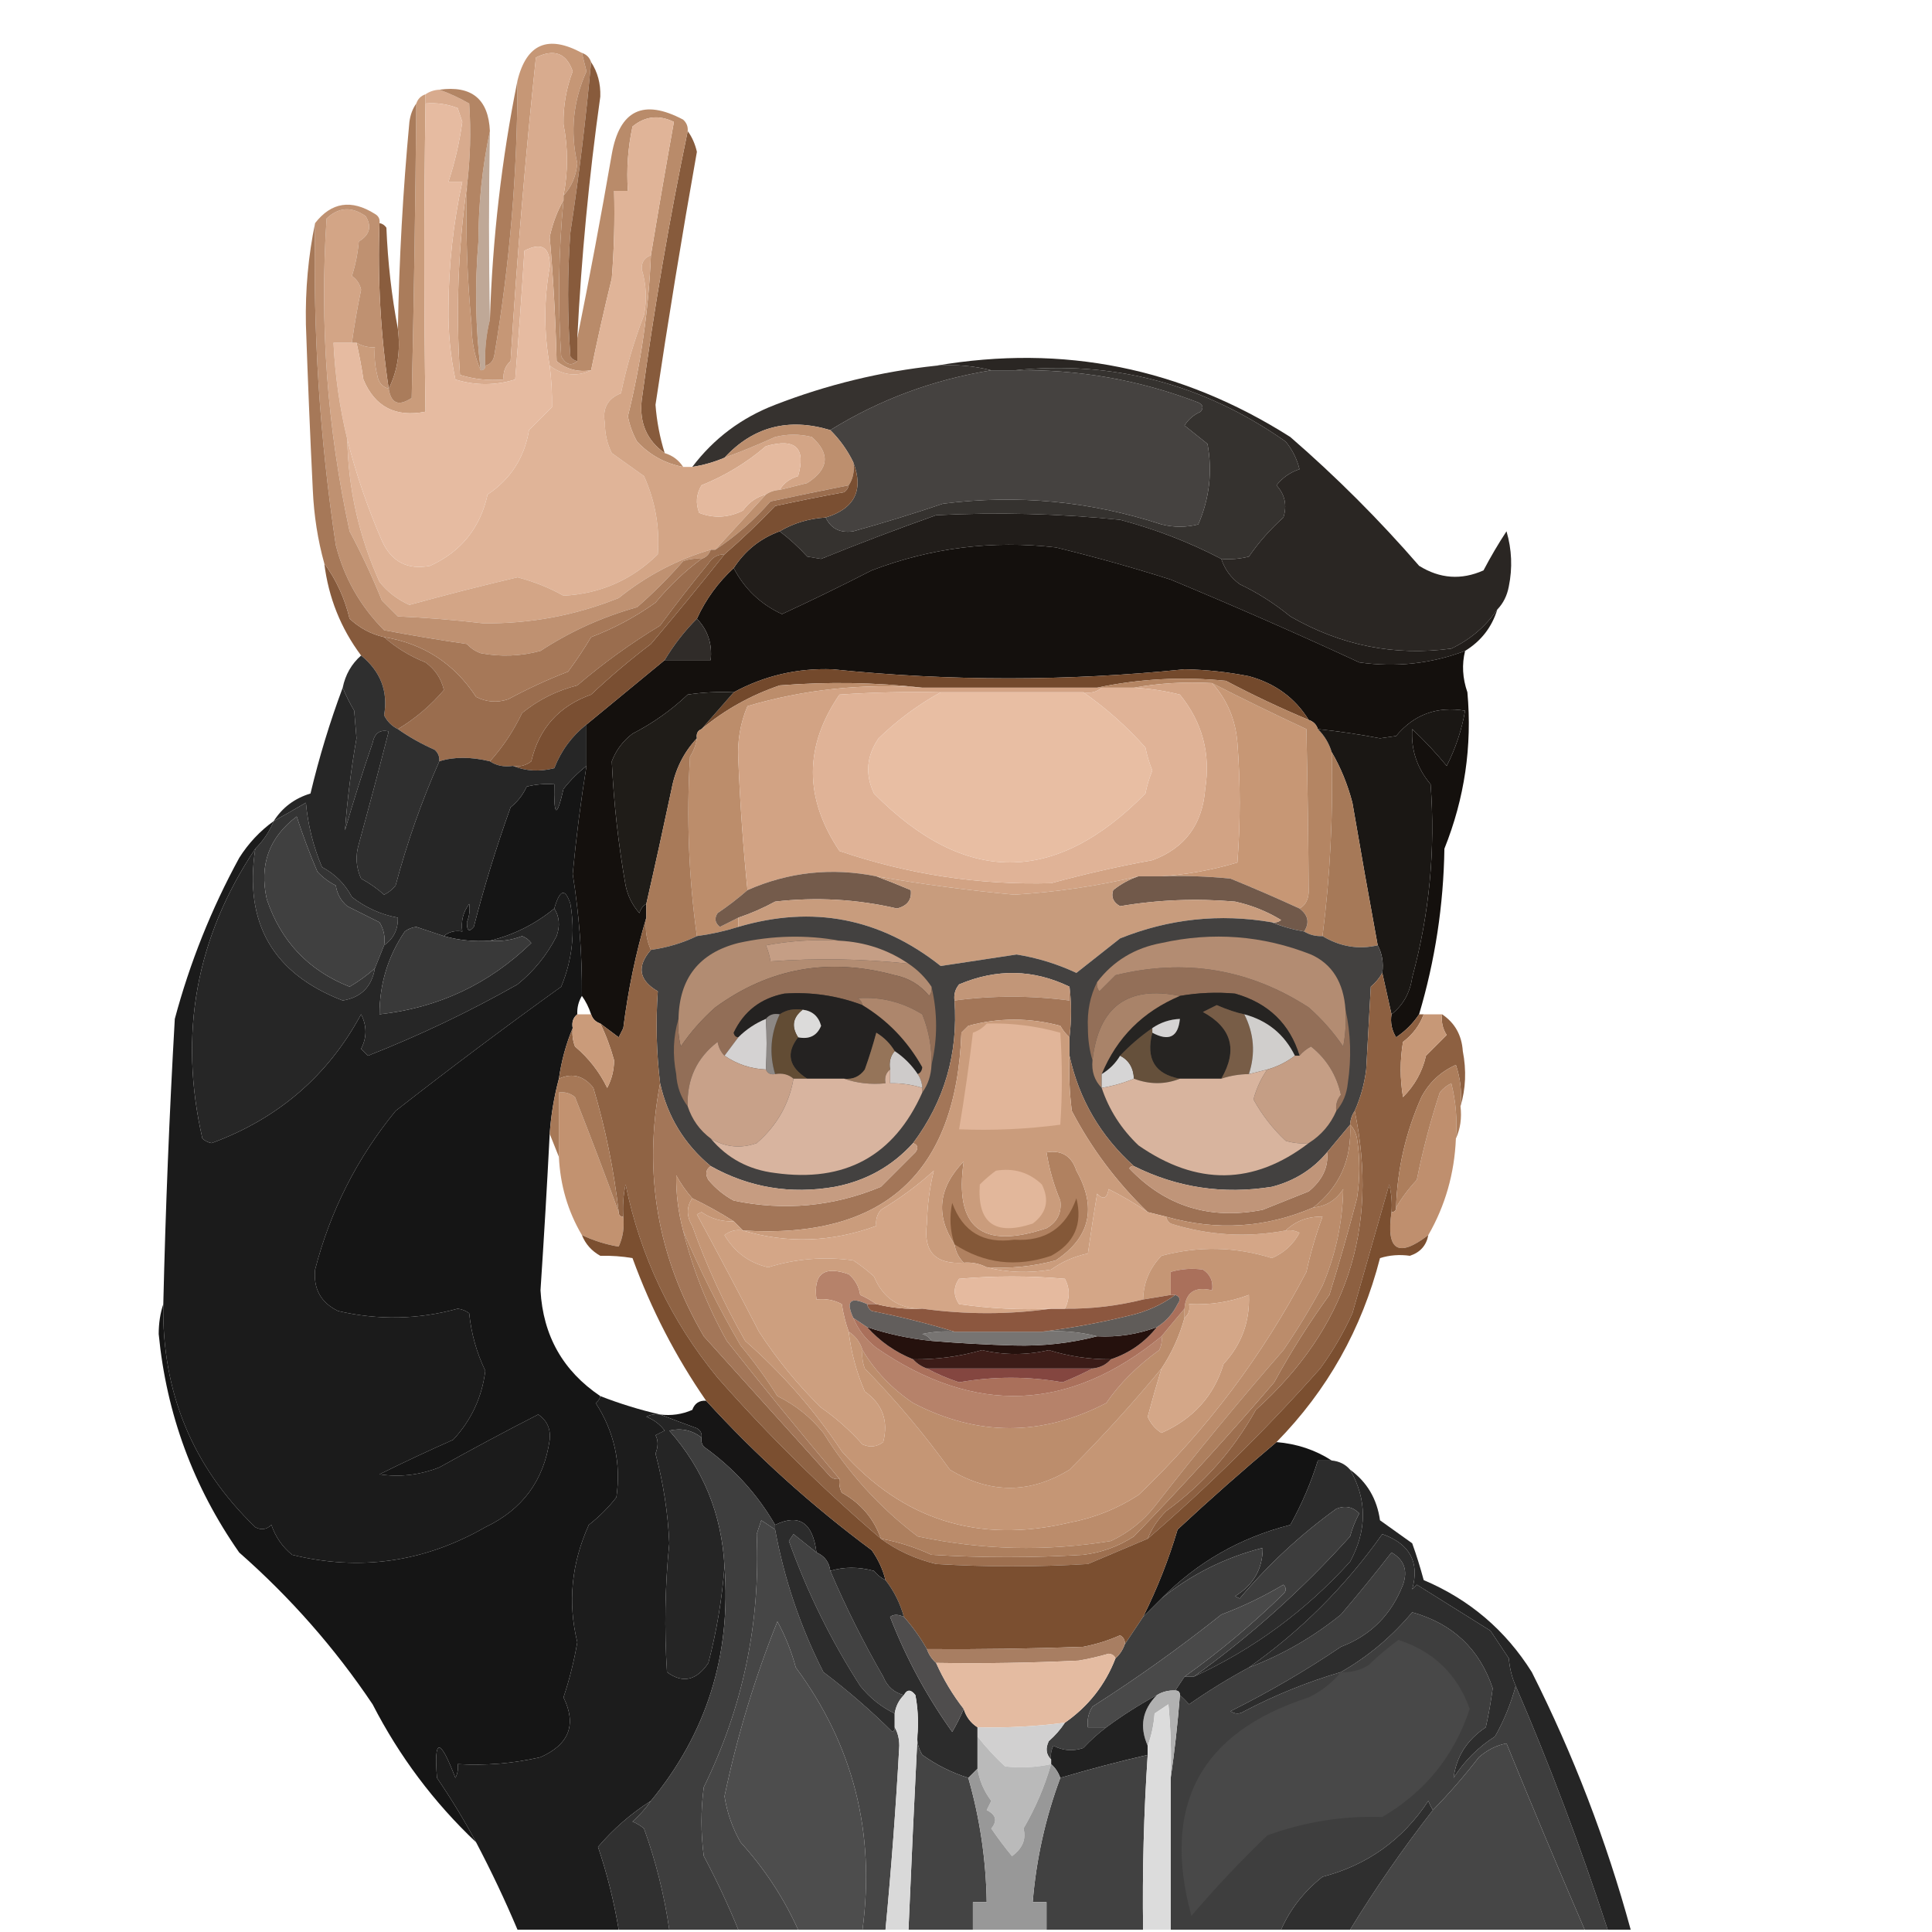
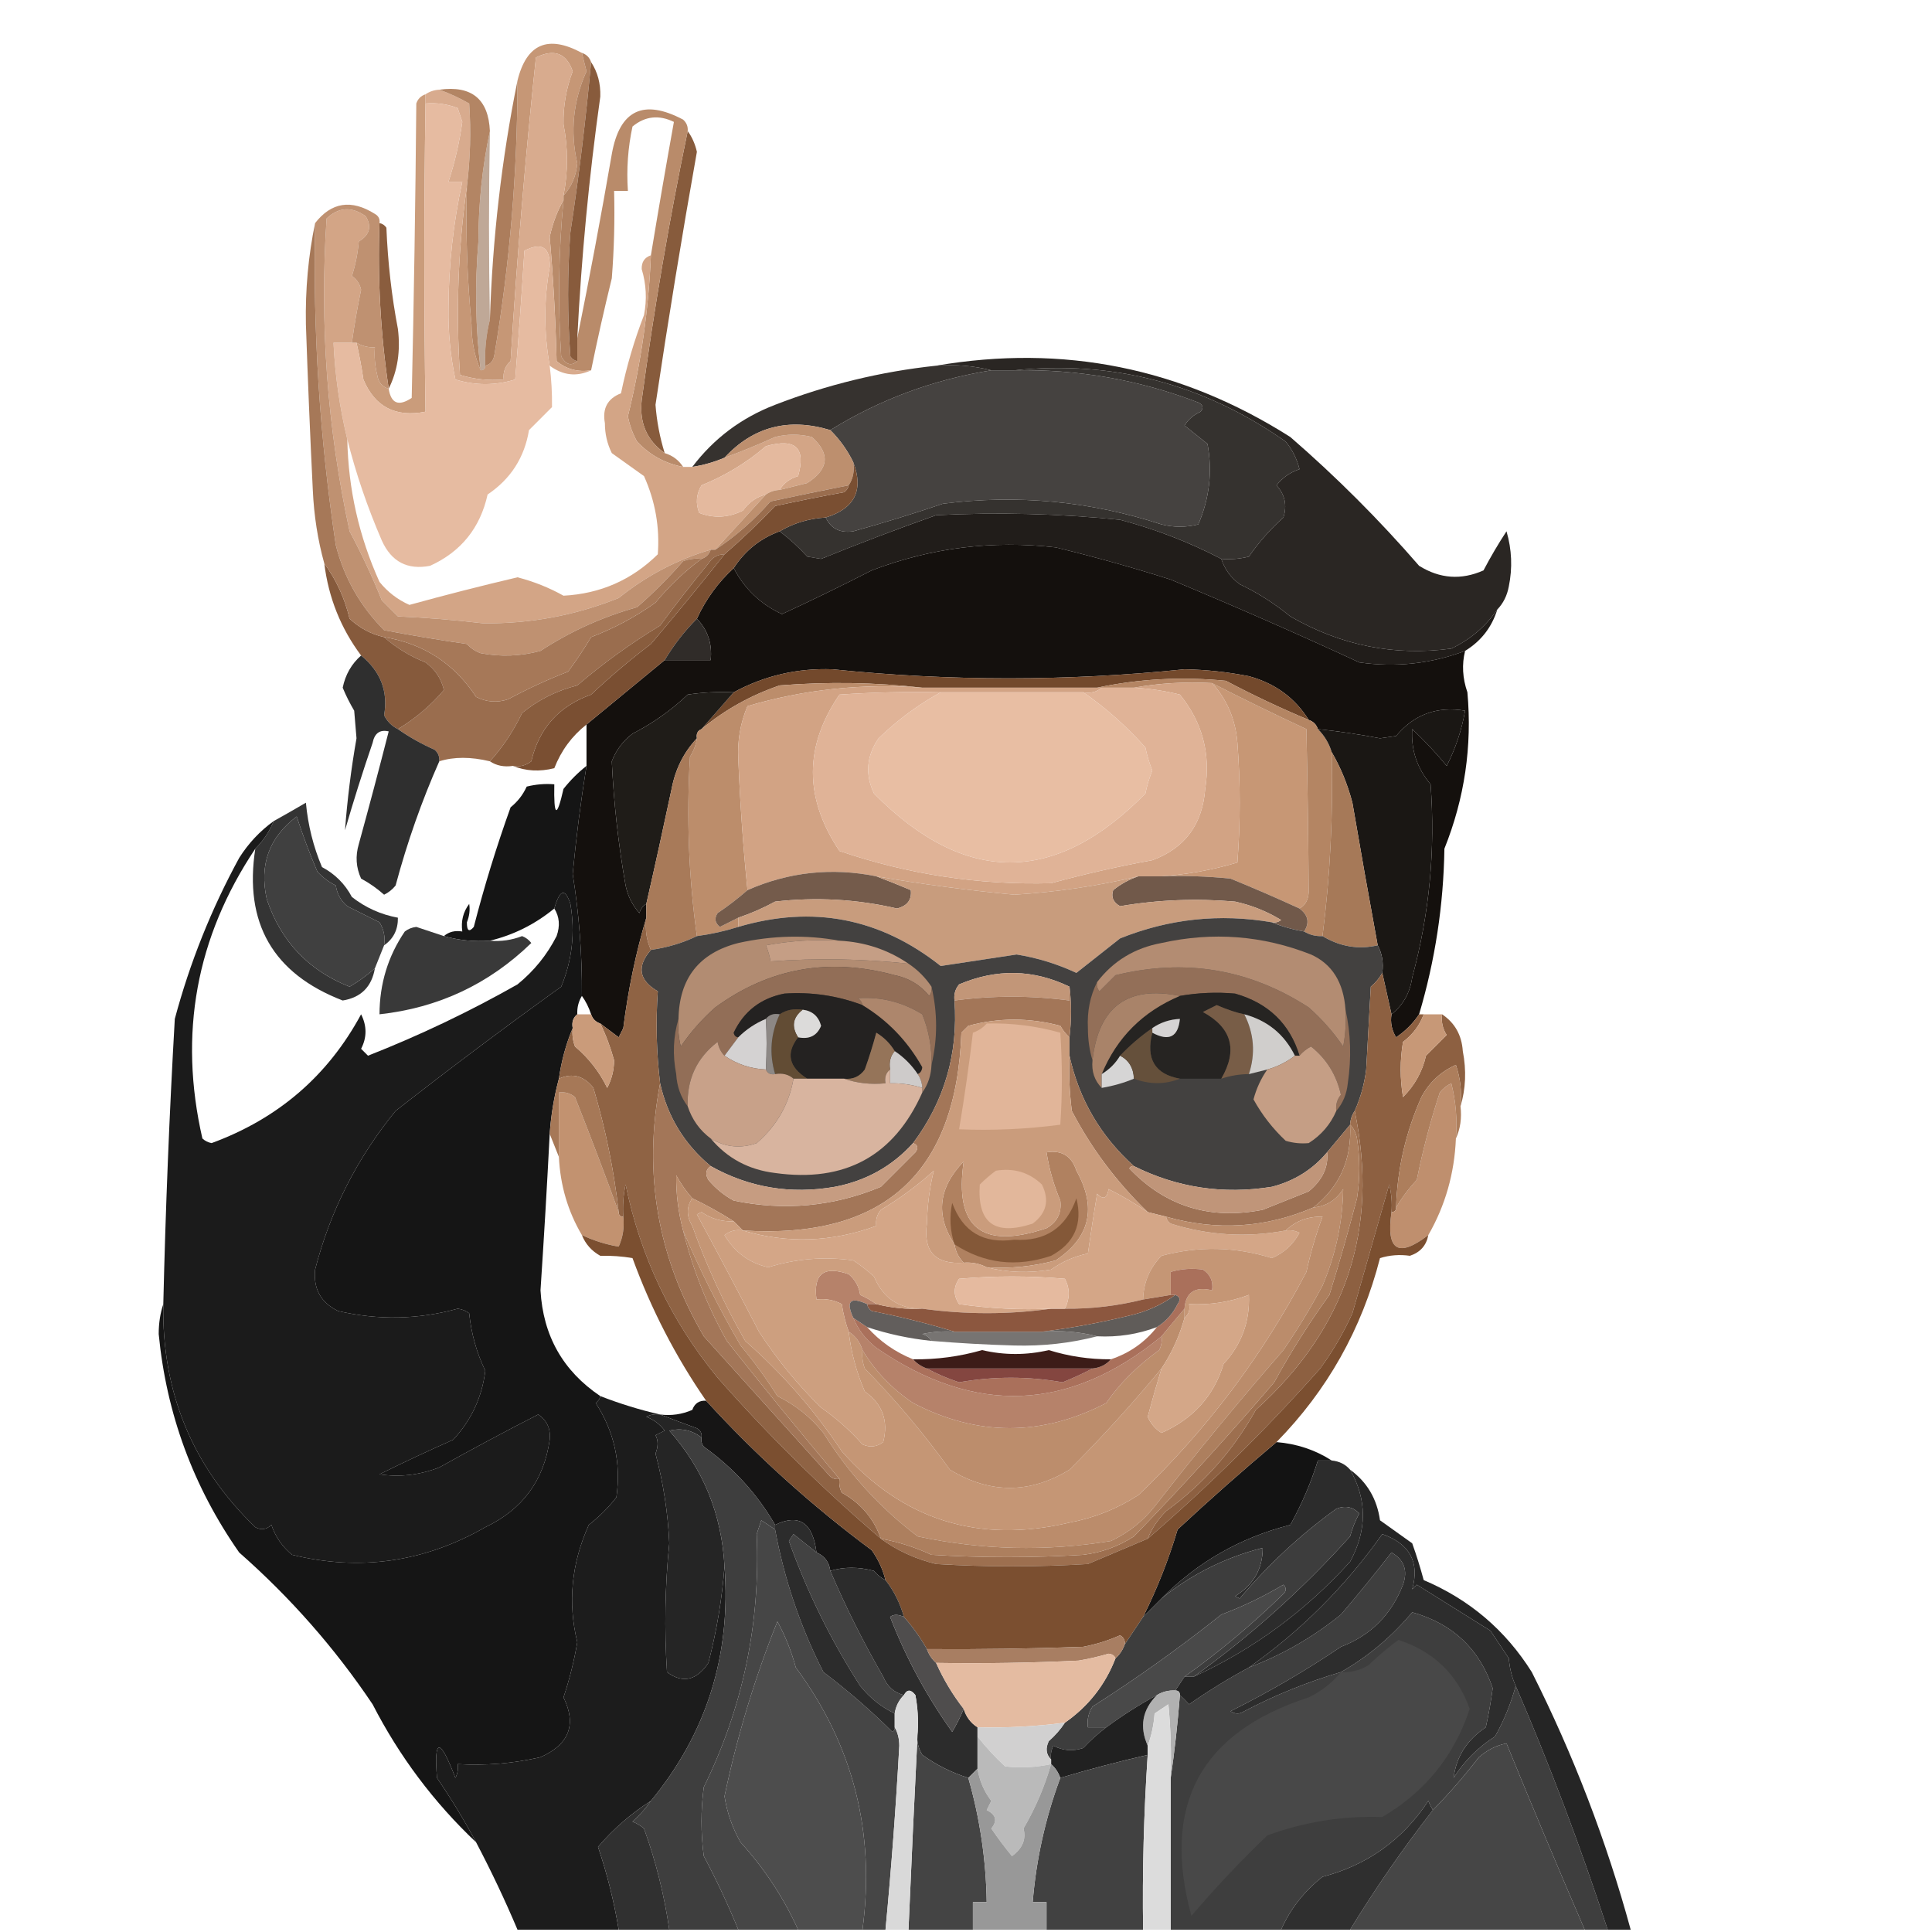
<svg xmlns="http://www.w3.org/2000/svg" version="1.1" width="420px" height="420px" style="shape-rendering:geometricPrecision; text-rendering:geometricPrecision; image-rendering:optimizeQuality; fill-rule:evenodd; clip-rule:evenodd">
  <g>
    <path style="opacity:1" fill="#ca9c7b" d="M 92.5,20.5 C 92.5,21.167 92.5,21.833 92.5,22.5C 92.166,44.659 92.166,66.992 92.5,89.5C 85.988,90.783 81.488,88.45 79,82.5C 78.605,79.793 78.105,77.127 77.5,74.5C 78.708,75.234 80.041,75.567 81.5,75.5C 81.338,77.527 81.504,79.527 82,81.5C 82.236,83.119 83.069,84.119 84.5,84.5C 85.006,87.734 86.672,88.401 89.5,86.5C 89.981,65.169 90.315,43.836 90.5,22.5C 90.833,21.5 91.5,20.833 92.5,20.5 Z" />
  </g>
  <g>
    <path style="opacity:1" fill="#c69776" d="M 126.5,11.5 C 126.821,12.818 127.154,14.151 127.5,15.5C 124.588,21.957 123.921,28.624 125.5,35.5C 125.239,38.292 124.239,40.625 122.5,42.5C 123.512,37.364 123.512,32.197 122.5,27C 122.433,23.015 123.099,19.182 124.5,15.5C 123.133,11.541 120.466,10.541 116.5,12.5C 114.177,34.463 112.343,56.463 111,78.5C 109.812,79.563 109.312,80.897 109.5,82.5C 106.223,82.784 103.057,82.451 100,81.5C 99.081,67.745 99.581,54.078 101.5,40.5C 101.209,50.332 101.542,60.332 102.5,70.5C 102.514,74.239 103.18,77.572 104.5,80.5C 105.167,80.5 105.5,80.167 105.5,79.5C 106.649,79.209 107.316,78.376 107.5,77C 110.811,57.424 112.478,37.59 112.5,17.5C 114.472,9.518 119.138,7.518 126.5,11.5 Z" />
  </g>
  <g>
    <path style="opacity:1" fill="#875b3c" d="M 149.5,28.5 C 150.434,29.773 151.101,31.273 151.5,33C 148.244,51.283 145.244,69.616 142.5,88C 142.774,91.592 143.441,95.092 144.5,98.5C 140.629,95.75 138.963,91.917 139.5,87C 142.147,67.347 145.481,47.847 149.5,28.5 Z" />
  </g>
  <g>
    <path style="opacity:1" fill="#b98b6a" d="M 149.5,28.5 C 145.481,47.847 142.147,67.347 139.5,87C 138.963,91.917 140.629,95.75 144.5,98.5C 146.23,99.026 147.564,100.026 148.5,101.5C 144.586,100.76 141.253,98.927 138.5,96C 137.541,94.293 136.875,92.459 136.5,90.5C 139.342,78.968 141.008,67.301 141.5,55.5C 143.094,45.823 144.761,36.156 146.5,26.5C 143.233,24.917 140.233,25.25 137.5,27.5C 136.507,32.12 136.173,36.786 136.5,41.5C 135.5,41.5 134.5,41.5 133.5,41.5C 133.666,47.842 133.5,54.175 133,60.5C 131.34,67.269 129.84,73.936 128.5,80.5C 125.635,80.945 123.135,80.278 121,78.5C 120.779,69.472 120.279,60.472 119.5,51.5C 120.134,48.584 121.134,45.918 122.5,43.5C 121.423,54.807 121.257,66.14 122,77.5C 123.041,79.311 124.207,79.645 125.5,78.5C 125.5,76.833 125.5,75.167 125.5,73.5C 128.164,60.338 130.664,47.004 133,33.5C 134.693,23.932 139.859,21.432 148.5,26C 149.252,26.671 149.586,27.504 149.5,28.5 Z" />
  </g>
  <g>
    <path style="opacity:1" fill="#ac7d5c" d="M 112.5,17.5 C 112.478,37.59 110.811,57.424 107.5,77C 107.316,78.376 106.649,79.209 105.5,79.5C 105.342,76.098 105.676,72.764 106.5,69.5C 107.062,51.86 109.062,34.527 112.5,17.5 Z" />
  </g>
  <g>
    <path style="opacity:1" fill="#8a5d3e" d="M 82.5,48.5 C 83.117,48.611 83.617,48.944 84,49.5C 84.305,57.04 85.139,64.374 86.5,71.5C 87.097,76.294 86.43,80.627 84.5,84.5C 82.725,72.585 82.058,60.585 82.5,48.5 Z" />
  </g>
  <g>
    <path style="opacity:1" fill="#b08262" d="M 126.5,11.5 C 127.5,11.833 128.167,12.5 128.5,13.5C 127.368,25.881 125.868,38.214 124,50.5C 123.333,59.5 123.333,68.5 124,77.5C 124.383,78.056 124.883,78.389 125.5,78.5C 124.207,79.645 123.041,79.311 122,77.5C 121.257,66.14 121.423,54.807 122.5,43.5C 122.5,43.167 122.5,42.833 122.5,42.5C 124.239,40.625 125.239,38.292 125.5,35.5C 123.921,28.624 124.588,21.957 127.5,15.5C 127.154,14.151 126.821,12.818 126.5,11.5 Z" />
  </g>
  <g>
    <path style="opacity:1" fill="#885b3c" d="M 128.5,13.5 C 129.926,15.679 130.592,18.179 130.5,21C 128.05,38.434 126.383,55.934 125.5,73.5C 125.5,75.167 125.5,76.833 125.5,78.5C 124.883,78.389 124.383,78.056 124,77.5C 123.333,68.5 123.333,59.5 124,50.5C 125.868,38.214 127.368,25.881 128.5,13.5 Z" />
  </g>
  <g>
-     <path style="opacity:1" fill="#aa7c5b" d="M 90.5,22.5 C 90.315,43.836 89.981,65.169 89.5,86.5C 86.672,88.401 85.006,87.734 84.5,84.5C 86.43,80.627 87.097,76.294 86.5,71.5C 86.764,56.472 87.597,41.472 89,26.5C 89.21,24.942 89.71,23.608 90.5,22.5 Z" />
-   </g>
-   <g>
-     <path style="opacity:1" fill="#e0b498" d="M 141.5,55.5 C 140.12,55.962 139.453,56.962 139.5,58.5C 140.496,61.797 140.663,65.131 140,68.5C 137.879,73.973 136.213,79.64 135,85.5C 132.075,86.632 130.908,88.799 131.5,92C 131.494,94.3 131.994,96.466 133,98.5C 135.333,100.167 137.667,101.833 140,103.5C 142.444,108.937 143.444,114.604 143,120.5C 137.343,126.076 130.51,129.076 122.5,129.5C 119.393,127.758 116.059,126.425 112.5,125.5C 104.63,127.351 96.797,129.351 89,131.5C 86.429,130.356 84.262,128.689 82.5,126.5C 78.045,116.653 75.712,106.32 75.5,95.5C 77.367,102.926 79.867,110.26 83,117.5C 85.077,122.121 88.577,123.955 93.5,123C 100.227,119.935 104.394,114.769 106,107.5C 111.02,104.126 114.02,99.459 115,93.5C 116.667,91.833 118.333,90.167 120,88.5C 120.044,85.525 119.877,82.525 119.5,79.5C 122.373,81.627 125.373,81.96 128.5,80.5C 129.84,73.936 131.34,67.269 133,60.5C 133.5,54.175 133.666,47.842 133.5,41.5C 134.5,41.5 135.5,41.5 136.5,41.5C 136.173,36.786 136.507,32.12 137.5,27.5C 140.233,25.25 143.233,24.917 146.5,26.5C 144.761,36.156 143.094,45.823 141.5,55.5 Z" />
-   </g>
+     </g>
+   <g>
+     </g>
  <g>
    <path style="opacity:1" fill="#454240" d="M 215.5,80.5 C 217.167,80.5 218.833,80.5 220.5,80.5C 234.316,80.235 247.65,82.568 260.5,87.5C 261.521,88.002 261.688,88.668 261,89.5C 259.513,90.155 258.347,91.155 257.5,92.5C 259.167,93.833 260.833,95.167 262.5,96.5C 263.602,102.502 262.936,108.336 260.5,114C 257.833,114.667 255.167,114.667 252.5,114C 237.03,108.951 221.197,107.451 205,109.5C 198.51,111.693 192.01,113.693 185.5,115.5C 182.644,115.927 180.644,114.927 179.5,112.5C 185.801,110.566 187.801,106.566 185.5,100.5C 184.246,97.907 182.58,95.573 180.5,93.5C 191.194,86.871 202.861,82.537 215.5,80.5 Z" />
  </g>
  <g>
    <path style="opacity:1" fill="#d8ab8e" d="M 122.5,42.5 C 122.5,42.833 122.5,43.167 122.5,43.5C 121.134,45.918 120.134,48.584 119.5,51.5C 120.279,60.472 120.779,69.472 121,78.5C 123.135,80.278 125.635,80.945 128.5,80.5C 125.373,81.96 122.373,81.627 119.5,79.5C 118.226,72.362 118.226,65.195 119.5,58C 119.623,53.74 117.79,52.574 114,54.5C 113.422,63.84 112.755,73.173 112,82.5C 107.667,83.833 103.333,83.833 99,82.5C 97.915,77.415 97.415,72.248 97.5,67C 97.528,57.703 98.528,48.536 100.5,39.5C 99.5,39.5 98.5,39.5 97.5,39.5C 98.877,35.288 99.877,30.955 100.5,26.5C 100.167,25.5 99.833,24.5 99.5,23.5C 97.253,22.626 94.92,22.292 92.5,22.5C 92.5,21.833 92.5,21.167 92.5,20.5C 93.391,19.89 94.391,19.557 95.5,19.5C 97.667,20.268 99.834,21.268 102,22.5C 102.409,28.51 102.242,34.51 101.5,40.5C 99.581,54.078 99.081,67.745 100,81.5C 103.057,82.451 106.223,82.784 109.5,82.5C 109.312,80.897 109.812,79.563 111,78.5C 112.343,56.463 114.177,34.463 116.5,12.5C 120.466,10.541 123.133,11.541 124.5,15.5C 123.099,19.182 122.433,23.015 122.5,27C 123.512,32.197 123.512,37.364 122.5,42.5 Z" />
  </g>
  <g>
    <path style="opacity:0.523" fill="#845838" d="M 106.5,28.5 C 106.243,42.349 106.243,56.016 106.5,69.5C 105.676,72.764 105.342,76.098 105.5,79.5C 105.5,80.167 105.167,80.5 104.5,80.5C 103.362,71.244 103.195,61.911 104,52.5C 104.013,44.259 104.847,36.259 106.5,28.5 Z" />
  </g>
  <g>
    <path style="opacity:1" fill="#b38564" d="M 95.5,19.5 C 102.525,18.532 106.192,21.532 106.5,28.5C 104.847,36.259 104.013,44.259 104,52.5C 103.195,61.911 103.362,71.244 104.5,80.5C 103.18,77.572 102.514,74.239 102.5,70.5C 101.542,60.332 101.209,50.332 101.5,40.5C 102.242,34.51 102.409,28.51 102,22.5C 99.834,21.268 97.667,20.268 95.5,19.5 Z" />
  </g>
  <g>
    <path style="opacity:1" fill="#e6bba1" d="M 92.5,22.5 C 94.92,22.292 97.253,22.626 99.5,23.5C 99.833,24.5 100.167,25.5 100.5,26.5C 99.877,30.955 98.877,35.288 97.5,39.5C 98.5,39.5 99.5,39.5 100.5,39.5C 98.528,48.536 97.528,57.703 97.5,67C 97.415,72.248 97.915,77.415 99,82.5C 103.333,83.833 107.667,83.833 112,82.5C 112.755,73.173 113.422,63.84 114,54.5C 117.79,52.574 119.623,53.74 119.5,58C 118.226,65.195 118.226,72.362 119.5,79.5C 119.877,82.525 120.044,85.525 120,88.5C 118.333,90.167 116.667,91.833 115,93.5C 114.02,99.459 111.02,104.126 106,107.5C 104.394,114.769 100.227,119.935 93.5,123C 88.577,123.955 85.077,122.121 83,117.5C 79.867,110.26 77.367,102.926 75.5,95.5C 73.841,88.65 72.841,81.65 72.5,74.5C 73.833,74.5 75.167,74.5 76.5,74.5C 76.833,74.5 77.167,74.5 77.5,74.5C 78.105,77.127 78.605,79.793 79,82.5C 81.488,88.45 85.988,90.783 92.5,89.5C 92.166,66.992 92.166,44.659 92.5,22.5 Z" />
  </g>
  <g>
    <path style="opacity:1" fill="#36322f" d="M 203.5,79.5 C 207.702,79.183 211.702,79.517 215.5,80.5C 202.861,82.537 191.194,86.871 180.5,93.5C 171.409,90.756 163.742,92.756 157.5,99.5C 155.254,100.455 152.921,101.122 150.5,101.5C 155.179,95.318 161.179,90.818 168.5,88C 179.816,83.615 191.483,80.781 203.5,79.5 Z" />
  </g>
  <g>
    <path style="opacity:1" fill="#35322f" d="M 220.5,80.5 C 241.948,78.28 261.615,83.447 279.5,96C 280.944,97.763 281.944,99.763 282.5,102C 280.445,102.687 278.779,103.854 277.5,105.5C 279.339,107.527 279.839,109.86 279,112.5C 276.147,115.052 273.647,117.885 271.5,121C 269.527,121.495 267.527,121.662 265.5,121.5C 258.567,117.876 251.233,115.043 243.5,113C 230.189,111.655 216.856,111.322 203.5,112C 195.035,115.002 186.702,118.168 178.5,121.5C 177.5,121.333 176.5,121.167 175.5,121C 173.63,118.96 171.63,117.127 169.5,115.5C 172.505,113.723 175.838,112.723 179.5,112.5C 180.644,114.927 182.644,115.927 185.5,115.5C 192.01,113.693 198.51,111.693 205,109.5C 221.197,107.451 237.03,108.951 252.5,114C 255.167,114.667 257.833,114.667 260.5,114C 262.936,108.336 263.602,102.502 262.5,96.5C 260.833,95.167 259.167,93.833 257.5,92.5C 258.347,91.155 259.513,90.155 261,89.5C 261.688,88.668 261.521,88.002 260.5,87.5C 247.65,82.568 234.316,80.235 220.5,80.5 Z" />
  </g>
  <g>
    <path style="opacity:1" fill="#d3a586" d="M 76.5,74.5 C 75.167,74.5 73.833,74.5 72.5,74.5C 72.841,81.65 73.841,88.65 75.5,95.5C 75.712,106.32 78.045,116.653 82.5,126.5C 84.262,128.689 86.429,130.356 89,131.5C 96.797,129.351 104.63,127.351 112.5,125.5C 116.059,126.425 119.393,127.758 122.5,129.5C 130.51,129.076 137.343,126.076 143,120.5C 143.444,114.604 142.444,108.937 140,103.5C 137.667,101.833 135.333,100.167 133,98.5C 131.994,96.466 131.494,94.3 131.5,92C 130.908,88.799 132.075,86.632 135,85.5C 136.213,79.64 137.879,73.973 140,68.5C 140.663,65.131 140.496,61.797 139.5,58.5C 139.453,56.962 140.12,55.962 141.5,55.5C 141.008,67.301 139.342,78.968 136.5,90.5C 136.875,92.459 137.541,94.293 138.5,96C 141.253,98.927 144.586,100.76 148.5,101.5C 149.167,101.5 149.833,101.5 150.5,101.5C 152.921,101.122 155.254,100.455 157.5,99.5C 161.2,98.154 164.867,96.654 168.5,95C 171.167,94.333 173.833,94.333 176.5,95C 180.528,98.634 180.195,101.967 175.5,105C 173.482,105.505 171.482,106.005 169.5,106.5C 170.335,105.057 171.668,104.057 173.5,103.5C 175.255,97.342 172.921,95.175 166.5,97C 162.3,100.6 157.633,103.433 152.5,105.5C 151.359,107.421 151.192,109.421 152,111.5C 155.174,112.728 158.341,112.561 161.5,111C 162.789,109.198 164.456,108.031 166.5,107.5C 162.755,111.572 159.088,115.572 155.5,119.5C 155.167,119.5 154.833,119.5 154.5,119.5C 147.214,121.644 140.548,125.144 134.5,130C 125.069,133.792 115.235,135.625 105,135.5C 98.857,134.772 92.691,134.272 86.5,134C 85.333,132.833 84.167,131.667 83,130.5C 80.94,125.38 78.607,120.38 76,115.5C 71.139,93.039 69.473,70.372 71,47.5C 73.627,45.012 76.46,44.845 79.5,47C 80.869,49.239 80.369,51.073 78,52.5C 77.774,55.095 77.274,57.595 76.5,60C 77.574,60.739 78.241,61.739 78.5,63C 77.693,66.816 77.026,70.65 76.5,74.5 Z" />
  </g>
  <g>
    <path style="opacity:1" fill="#2a2623" d="M 203.5,79.5 C 231.113,74.77 256.78,79.937 280.5,95C 290.5,103.667 299.833,113 308.5,123C 313.006,125.814 317.673,126.147 322.5,124C 324.069,121.016 325.736,118.183 327.5,115.5C 328.66,119.459 328.827,123.459 328,127.5C 327.626,129.491 326.793,131.158 325.5,132.5C 322.971,136.189 319.638,139.022 315.5,141C 303.152,142.669 291.486,140.335 280.5,134C 277.03,131.165 273.363,128.832 269.5,127C 267.561,125.568 266.228,123.735 265.5,121.5C 267.527,121.662 269.527,121.495 271.5,121C 273.647,117.885 276.147,115.052 279,112.5C 279.839,109.86 279.339,107.527 277.5,105.5C 278.779,103.854 280.445,102.687 282.5,102C 281.944,99.763 280.944,97.763 279.5,96C 261.615,83.447 241.948,78.28 220.5,80.5C 218.833,80.5 217.167,80.5 215.5,80.5C 211.702,79.517 207.702,79.183 203.5,79.5 Z" />
  </g>
  <g>
    <path style="opacity:1" fill="#e4b99e" d="M 169.5,106.5 C 168.391,106.557 167.391,106.89 166.5,107.5C 164.456,108.031 162.789,109.198 161.5,111C 158.341,112.561 155.174,112.728 152,111.5C 151.192,109.421 151.359,107.421 152.5,105.5C 157.633,103.433 162.3,100.6 166.5,97C 172.921,95.175 175.255,97.342 173.5,103.5C 171.668,104.057 170.335,105.057 169.5,106.5 Z" />
  </g>
  <g>
    <path style="opacity:1" fill="#bd8f6e" d="M 180.5,93.5 C 182.58,95.573 184.246,97.907 185.5,100.5C 185.784,102.415 185.451,104.081 184.5,105.5C 178.833,106.62 173.167,107.786 167.5,109C 163.924,113.082 159.924,116.582 155.5,119.5C 159.088,115.572 162.755,111.572 166.5,107.5C 167.391,106.89 168.391,106.557 169.5,106.5C 171.482,106.005 173.482,105.505 175.5,105C 180.195,101.967 180.528,98.634 176.5,95C 173.833,94.333 171.167,94.333 168.5,95C 164.867,96.654 161.2,98.154 157.5,99.5C 163.742,92.756 171.409,90.756 180.5,93.5 Z" />
  </g>
  <g>
    <path style="opacity:1" fill="#211d1a" d="M 265.5,121.5 C 266.228,123.735 267.561,125.568 269.5,127C 273.363,128.832 277.03,131.165 280.5,134C 291.486,140.335 303.152,142.669 315.5,141C 319.638,139.022 322.971,136.189 325.5,132.5C 324.306,136.363 321.973,139.363 318.5,141.5C 311.082,144.296 303.415,145.129 295.5,144C 281.981,137.742 268.314,131.742 254.5,126C 246.248,123.374 237.914,121.04 229.5,119C 215.686,117.416 202.352,119.083 189.5,124C 183.015,127.327 176.515,130.493 170,133.5C 165.365,131.365 161.865,128.032 159.5,123.5C 161.963,119.7 165.296,117.033 169.5,115.5C 171.63,117.127 173.63,118.96 175.5,121C 176.5,121.167 177.5,121.333 178.5,121.5C 186.702,118.168 195.035,115.002 203.5,112C 216.856,111.322 230.189,111.655 243.5,113C 251.233,115.043 258.567,117.876 265.5,121.5 Z" />
  </g>
  <g>
    <path style="opacity:1" fill="#14100d" d="M 318.5,141.5 C 317.768,144.427 317.935,147.427 319,150.5C 320.058,162.215 318.391,173.549 314,184.5C 313.812,196.801 311.978,208.801 308.5,220.5C 307.188,222.479 305.521,224.145 303.5,225.5C 302.548,223.955 302.215,222.288 302.5,220.5C 305.012,218.522 306.512,215.855 307,212.5C 310.742,198.719 312.075,184.719 311,170.5C 308.055,166.999 306.722,162.999 307,158.5C 309.683,161.016 312.183,163.683 314.5,166.5C 316.435,162.696 317.768,158.696 318.5,154.5C 312.386,153.481 307.386,155.314 303.5,160C 302.333,160.167 301.167,160.333 300,160.5C 295.52,159.637 291.02,158.97 286.5,158.5C 286.167,157.5 285.5,156.833 284.5,156.5C 281.519,151.713 277.186,148.546 271.5,147C 266.879,146.086 262.212,145.586 257.5,145.5C 231.996,148.119 206.496,148.119 181,145.5C 173.358,145.216 166.192,146.882 159.5,150.5C 156.15,150.335 152.817,150.502 149.5,151C 145.94,154.384 141.94,157.217 137.5,159.5C 135.423,161.076 133.923,163.076 133,165.5C 133.418,174.518 134.418,183.518 136,192.5C 136.473,194.779 137.473,196.779 139,198.5C 139.278,197.584 139.778,196.918 140.5,196.5C 140.5,197.5 140.5,198.5 140.5,199.5C 138.205,207.238 136.538,215.238 135.5,223.5C 135.167,224.167 134.833,224.833 134.5,225.5C 133.148,224.476 131.815,223.476 130.5,222.5C 129.5,222.167 128.833,221.5 128.5,220.5C 128.011,219.005 127.345,217.671 126.5,216.5C 126.568,207.614 125.901,198.78 124.5,190C 125.249,182.082 126.249,174.249 127.5,166.5C 127.5,163.5 127.5,160.5 127.5,157.5C 133.167,152.833 138.833,148.167 144.5,143.5C 147.833,143.5 151.167,143.5 154.5,143.5C 154.868,139.965 153.868,136.965 151.5,134.5C 153.445,130.264 156.112,126.597 159.5,123.5C 161.865,128.032 165.365,131.365 170,133.5C 176.515,130.493 183.015,127.327 189.5,124C 202.352,119.083 215.686,117.416 229.5,119C 237.914,121.04 246.248,123.374 254.5,126C 268.314,131.742 281.981,137.742 295.5,144C 303.415,145.129 311.082,144.296 318.5,141.5 Z" />
  </g>
  <g>
    <path style="opacity:1" fill="#7a4f32" d="M 185.5,100.5 C 187.801,106.566 185.801,110.566 179.5,112.5C 175.838,112.723 172.505,113.723 169.5,115.5C 165.296,117.033 161.963,119.7 159.5,123.5C 156.112,126.597 153.445,130.264 151.5,134.5C 148.815,137.19 146.482,140.19 144.5,143.5C 138.833,148.167 133.167,152.833 127.5,157.5C 124.323,160.011 121.99,163.177 120.5,167C 117.304,167.805 114.304,167.638 111.5,166.5C 112.978,166.762 114.311,166.429 115.5,165.5C 117.173,158.325 121.506,153.492 128.5,151C 132.648,147.096 136.981,143.429 141.5,140C 146.961,133.561 152.294,127.061 157.5,120.5C 161.271,117.232 164.938,113.732 168.5,110C 173.476,108.919 178.476,107.919 183.5,107C 184.056,106.617 184.389,106.117 184.5,105.5C 185.451,104.081 185.784,102.415 185.5,100.5 Z" />
  </g>
  <g>
    <path style="opacity:1" fill="#bf9171" d="M 82.5,48.5 C 82.058,60.585 82.725,72.585 84.5,84.5C 83.069,84.119 82.236,83.119 82,81.5C 81.504,79.527 81.338,77.527 81.5,75.5C 80.041,75.567 78.708,75.234 77.5,74.5C 77.167,74.5 76.833,74.5 76.5,74.5C 77.026,70.65 77.693,66.816 78.5,63C 78.241,61.739 77.574,60.739 76.5,60C 77.274,57.595 77.774,55.095 78,52.5C 80.369,51.073 80.869,49.239 79.5,47C 76.46,44.845 73.627,45.012 71,47.5C 69.473,70.372 71.139,93.039 76,115.5C 78.607,120.38 80.94,125.38 83,130.5C 84.167,131.667 85.333,132.833 86.5,134C 92.691,134.272 98.857,134.772 105,135.5C 115.235,135.625 125.069,133.792 134.5,130C 140.548,125.144 147.214,121.644 154.5,119.5C 154.167,120.5 153.5,121.167 152.5,121.5C 151.127,121.343 149.793,121.51 148.5,122C 145.386,125.57 142.053,128.903 138.5,132C 130.98,134.095 123.98,137.262 117.5,141.5C 113.205,142.661 108.871,142.828 104.5,142C 103.328,141.581 102.328,140.915 101.5,140C 95.465,139.131 89.465,138.131 83.5,137C 78.302,131.767 74.802,125.6 73,118.5C 69.511,95.294 68.011,71.961 68.5,48.5C 72.047,43.943 76.38,43.277 81.5,46.5C 82.297,46.957 82.631,47.624 82.5,48.5 Z" />
  </g>
  <g>
    <path style="opacity:1" fill="#302c29" d="M 151.5,134.5 C 153.868,136.965 154.868,139.965 154.5,143.5C 151.167,143.5 147.833,143.5 144.5,143.5C 146.482,140.19 148.815,137.19 151.5,134.5 Z" />
  </g>
  <g>
    <path style="opacity:1" fill="#9a6d4e" d="M 184.5,105.5 C 184.389,106.117 184.056,106.617 183.5,107C 178.476,107.919 173.476,108.919 168.5,110C 164.938,113.732 161.271,117.232 157.5,120.5C 155.983,120.511 154.816,121.177 154,122.5C 150.379,126.91 146.879,131.41 143.5,136C 137.147,139.843 131.147,144.177 125.5,149C 121.049,150.122 117.049,152.122 113.5,155C 111.607,158.962 109.274,162.462 106.5,165.5C 102.335,164.5 98.668,164.5 95.5,165.5C 95.586,164.504 95.252,163.671 94.5,163C 91.644,161.741 88.977,160.241 86.5,158.5C 90.284,156.217 93.618,153.384 96.5,150C 95.917,147.501 94.584,145.501 92.5,144C 89.102,142.643 86.102,140.81 83.5,138.5C 92.075,139.912 98.741,144.245 103.5,151.5C 105.765,152.647 108.098,152.814 110.5,152C 114.683,149.743 119.016,147.743 123.5,146C 125.291,143.586 126.957,141.086 128.5,138.5C 133.476,136.608 138.143,134.108 142.5,131C 145.535,127.335 148.868,124.168 152.5,121.5C 153.5,121.167 154.167,120.5 154.5,119.5C 154.833,119.5 155.167,119.5 155.5,119.5C 159.924,116.582 163.924,113.082 167.5,109C 173.167,107.786 178.833,106.62 184.5,105.5 Z" />
  </g>
  <g>
    <path style="opacity:1" fill="#865a3c" d="M 70.5,122.5 C 73.094,126.03 74.928,130.03 76,134.5C 78.185,136.54 80.685,137.874 83.5,138.5C 86.102,140.81 89.102,142.643 92.5,144C 94.584,145.501 95.917,147.501 96.5,150C 93.618,153.384 90.284,156.217 86.5,158.5C 85.188,157.855 84.188,156.855 83.5,155.5C 84.413,150.303 82.746,145.97 78.5,142.5C 74.081,136.583 71.414,129.916 70.5,122.5 Z" />
  </g>
  <g>
    <path style="opacity:1" fill="#a67858" d="M 68.5,48.5 C 68.011,71.961 69.511,95.294 73,118.5C 74.802,125.6 78.302,131.767 83.5,137C 89.465,138.131 95.465,139.131 101.5,140C 102.328,140.915 103.328,141.581 104.5,142C 108.871,142.828 113.205,142.661 117.5,141.5C 123.98,137.262 130.98,134.095 138.5,132C 142.053,128.903 145.386,125.57 148.5,122C 149.793,121.51 151.127,121.343 152.5,121.5C 148.868,124.168 145.535,127.335 142.5,131C 138.143,134.108 133.476,136.608 128.5,138.5C 126.957,141.086 125.291,143.586 123.5,146C 119.016,147.743 114.683,149.743 110.5,152C 108.098,152.814 105.765,152.647 103.5,151.5C 98.741,144.245 92.075,139.912 83.5,138.5C 80.685,137.874 78.185,136.54 76,134.5C 74.928,130.03 73.094,126.03 70.5,122.5C 69.082,117.398 68.249,112.064 68,106.5C 67.409,94.504 66.909,82.504 66.5,70.5C 66.357,62.943 67.024,55.61 68.5,48.5 Z" />
  </g>
  <g>
    <path style="opacity:1" fill="#73492c" d="M 284.5,156.5 C 278.416,153.959 272.416,151.126 266.5,148C 256.94,147.065 247.606,147.565 238.5,149.5C 225.833,149.5 213.167,149.5 200.5,149.5C 190.342,148.341 180.008,148.175 169.5,149C 163.196,151.149 157.53,154.315 152.5,158.5C 154.833,155.833 157.167,153.167 159.5,150.5C 166.192,146.882 173.358,145.216 181,145.5C 206.496,148.119 231.996,148.119 257.5,145.5C 262.212,145.586 266.879,146.086 271.5,147C 277.186,148.546 281.519,151.713 284.5,156.5 Z" />
  </g>
  <g>
    <path style="opacity:1" fill="#895d3e" d="M 157.5,120.5 C 152.294,127.061 146.961,133.561 141.5,140C 136.981,143.429 132.648,147.096 128.5,151C 121.506,153.492 117.173,158.325 115.5,165.5C 114.311,166.429 112.978,166.762 111.5,166.5C 109.585,166.784 107.919,166.451 106.5,165.5C 109.274,162.462 111.607,158.962 113.5,155C 117.049,152.122 121.049,150.122 125.5,149C 131.147,144.177 137.147,139.843 143.5,136C 146.879,131.41 150.379,126.91 154,122.5C 154.816,121.177 155.983,120.511 157.5,120.5 Z" />
  </g>
  <g>
    <path style="opacity:1" fill="#1f1c18" d="M 159.5,150.5 C 157.167,153.167 154.833,155.833 152.5,158.5C 151.662,158.842 151.328,159.508 151.5,160.5C 148.643,163.546 146.81,167.213 146,171.5C 144.223,179.887 142.39,188.221 140.5,196.5C 139.778,196.918 139.278,197.584 139,198.5C 137.473,196.779 136.473,194.779 136,192.5C 134.418,183.518 133.418,174.518 133,165.5C 133.923,163.076 135.423,161.076 137.5,159.5C 141.94,157.217 145.94,154.384 149.5,151C 152.817,150.502 156.15,150.335 159.5,150.5 Z" />
  </g>
  <g>
    <path style="opacity:1" fill="#c79775" d="M 263.5,148.5 C 270.204,151.934 277.037,155.268 284,158.5C 284.253,170.37 284.42,182.203 284.5,194C 284.392,195.681 283.725,196.848 282.5,197.5C 277.6,195.25 272.6,193.083 267.5,191C 262.511,190.501 257.511,190.334 252.5,190.5C 258.109,190.111 263.609,189.111 269,187.5C 269.667,178.833 269.667,170.167 269,161.5C 268.599,156.435 266.765,152.101 263.5,148.5 Z" />
  </g>
  <g>
    <path style="opacity:1" fill="#bc8d6b" d="M 200.5,149.5 C 187.549,148.522 174.882,149.855 162.5,153.5C 160.958,157.14 160.291,160.973 160.5,165C 160.889,174.675 161.556,184.175 162.5,193.5C 160.492,195.268 158.326,196.934 156,198.5C 155.251,199.635 155.417,200.635 156.5,201.5C 157.86,200.82 159.193,200.153 160.5,199.5C 160.5,200.167 160.5,200.833 160.5,201.5C 157.583,202.417 154.583,203.084 151.5,203.5C 149.715,190.7 149.215,177.7 150,164.5C 150.791,163.255 151.291,161.922 151.5,160.5C 151.328,159.508 151.662,158.842 152.5,158.5C 157.53,154.315 163.196,151.149 169.5,149C 180.008,148.175 190.342,148.341 200.5,149.5 Z" />
  </g>
  <g>
    <path style="opacity:1" fill="#2f2f2f" d="M 78.5,142.5 C 82.746,145.97 84.413,150.303 83.5,155.5C 84.188,156.855 85.188,157.855 86.5,158.5C 88.977,160.241 91.644,161.741 94.5,163C 95.252,163.671 95.586,164.504 95.5,165.5C 91.69,174.089 88.523,183.089 86,192.5C 85.311,193.357 84.478,194.023 83.5,194.5C 81.972,193.139 80.305,191.972 78.5,191C 77.398,188.599 77.231,186.099 78,183.5C 80.252,175.322 82.419,167.155 84.5,159C 82.591,158.552 81.424,159.385 81,161.5C 78.845,167.786 76.845,174.12 75,180.5C 75.498,173.83 76.331,167.164 77.5,160.5C 77.333,158.5 77.167,156.5 77,154.5C 76.015,152.825 75.181,151.158 74.5,149.5C 75.079,146.669 76.412,144.336 78.5,142.5 Z" />
  </g>
  <g>
    <path style="opacity:1" fill="#b48563" d="M 284.5,156.5 C 285.5,156.833 286.167,157.5 286.5,158.5C 287.925,159.922 288.925,161.589 289.5,163.5C 289.84,177.038 289.173,190.372 287.5,203.5C 286.041,203.567 284.708,203.234 283.5,202.5C 284.734,200.602 284.401,198.935 282.5,197.5C 283.725,196.848 284.392,195.681 284.5,194C 284.42,182.203 284.253,170.37 284,158.5C 277.037,155.268 270.204,151.934 263.5,148.5C 257.642,148.178 251.975,148.511 246.5,149.5C 244.167,149.5 241.833,149.5 239.5,149.5C 239.167,149.5 238.833,149.5 238.5,149.5C 247.606,147.565 256.94,147.065 266.5,148C 272.416,151.126 278.416,153.959 284.5,156.5 Z" />
  </g>
  <g>
    <path style="opacity:1" fill="#1a1714" d="M 302.5,220.5 C 301.833,217.5 301.167,214.5 300.5,211.5C 300.795,209.265 300.461,207.265 299.5,205.5C 297.606,195.193 295.772,184.859 294,174.5C 292.962,170.532 291.462,166.865 289.5,163.5C 288.925,161.589 287.925,159.922 286.5,158.5C 291.02,158.97 295.52,159.637 300,160.5C 301.167,160.333 302.333,160.167 303.5,160C 307.386,155.314 312.386,153.481 318.5,154.5C 317.768,158.696 316.435,162.696 314.5,166.5C 312.183,163.683 309.683,161.016 307,158.5C 306.722,162.999 308.055,166.999 311,170.5C 312.075,184.719 310.742,198.719 307,212.5C 306.512,215.855 305.012,218.522 302.5,220.5 Z" />
  </g>
  <g>
    <path style="opacity:1" fill="#d2a384" d="M 246.5,149.5 C 251.975,148.511 257.642,148.178 263.5,148.5C 266.765,152.101 268.599,156.435 269,161.5C 269.667,170.167 269.667,178.833 269,187.5C 263.609,189.111 258.109,190.111 252.5,190.5C 250.833,190.5 249.167,190.5 247.5,190.5C 238.656,192.6 229.656,193.933 220.5,194.5C 210.428,193.551 200.428,192.218 190.5,190.5C 180.823,188.551 171.489,189.551 162.5,193.5C 161.556,184.175 160.889,174.675 160.5,165C 160.291,160.973 160.958,157.14 162.5,153.5C 174.882,149.855 187.549,148.522 200.5,149.5C 213.167,149.5 225.833,149.5 238.5,149.5C 238.833,149.5 239.167,149.5 239.5,149.5C 238.432,150.434 237.099,150.768 235.5,150.5C 225.167,150.5 214.833,150.5 204.5,150.5C 197.159,150.334 189.826,150.5 182.5,151C 174.793,162.2 174.793,173.533 182.5,185C 197.433,190.092 212.766,192.425 228.5,192C 235.757,190.019 243.09,188.352 250.5,187C 257.572,184.397 261.406,179.231 262,171.5C 263.208,163.83 261.375,156.997 256.5,151C 253.207,150.174 249.874,149.674 246.5,149.5 Z" />
  </g>
  <g>
    <path style="opacity:1" fill="#e0b397" d="M 239.5,149.5 C 241.833,149.5 244.167,149.5 246.5,149.5C 249.874,149.674 253.207,150.174 256.5,151C 261.375,156.997 263.208,163.83 262,171.5C 261.406,179.231 257.572,184.397 250.5,187C 243.09,188.352 235.757,190.019 228.5,192C 212.766,192.425 197.433,190.092 182.5,185C 174.793,173.533 174.793,162.2 182.5,151C 189.826,150.5 197.159,150.334 204.5,150.5C 199.641,153.17 195.141,156.503 191,160.5C 188.365,164.351 188.031,168.351 190,172.5C 209.731,192.482 229.397,192.482 249,172.5C 249.346,170.782 249.846,169.115 250.5,167.5C 249.846,165.885 249.346,164.218 249,162.5C 244.928,157.923 240.428,153.923 235.5,150.5C 237.099,150.768 238.432,150.434 239.5,149.5 Z" />
  </g>
  <g>
    <path style="opacity:1" fill="#e8bea3" d="M 204.5,150.5 C 214.833,150.5 225.167,150.5 235.5,150.5C 240.428,153.923 244.928,157.923 249,162.5C 249.346,164.218 249.846,165.885 250.5,167.5C 249.846,169.115 249.346,170.782 249,172.5C 229.397,192.482 209.731,192.482 190,172.5C 188.031,168.351 188.365,164.351 191,160.5C 195.141,156.503 199.641,153.17 204.5,150.5 Z" />
  </g>
  <g>
    <path style="opacity:1" fill="#a87a59" d="M 151.5,160.5 C 151.291,161.922 150.791,163.255 150,164.5C 149.215,177.7 149.715,190.7 151.5,203.5C 148.417,204.993 145.083,205.993 141.5,206.5C 140.532,204.393 140.198,202.059 140.5,199.5C 140.5,198.5 140.5,197.5 140.5,196.5C 142.39,188.221 144.223,179.887 146,171.5C 146.81,167.213 148.643,163.546 151.5,160.5 Z" />
  </g>
  <g>
    <path style="opacity:1" fill="#343434" d="M 83.5,205.5 C 83.785,203.712 83.452,202.045 82.5,200.5C 80.167,199.333 77.833,198.167 75.5,197C 74.107,195.829 73.273,194.329 73,192.5C 71.488,191.743 70.154,190.743 69,189.5C 67.313,185.557 65.813,181.557 64.5,177.5C 58.487,182.033 56.321,188.033 58,195.5C 61.063,204.636 67.064,210.969 76,214.5C 77.981,213.35 79.814,212.016 81.5,210.5C 80.807,214.527 78.473,216.86 74.5,217.5C 59.337,211.653 53.004,200.653 55.5,184.5C 57.252,182.754 58.585,180.754 59.5,178.5C 61.799,177.222 64.132,175.889 66.5,174.5C 66.95,179.383 68.116,184.05 70,188.5C 72.833,190 75,192.167 76.5,195C 79.48,197.324 82.813,198.824 86.5,199.5C 86.539,202.089 85.539,204.089 83.5,205.5 Z" />
  </g>
  <g>
    <path style="opacity:1" fill="#404040" d="M 83.5,205.5 C 82.833,207.167 82.167,208.833 81.5,210.5C 79.814,212.016 77.981,213.35 76,214.5C 67.064,210.969 61.063,204.636 58,195.5C 56.321,188.033 58.487,182.033 64.5,177.5C 65.813,181.557 67.313,185.557 69,189.5C 70.154,190.743 71.488,191.743 73,192.5C 73.273,194.329 74.107,195.829 75.5,197C 77.833,198.167 80.167,199.333 82.5,200.5C 83.452,202.045 83.785,203.712 83.5,205.5 Z" />
  </g>
  <g>
    <path style="opacity:1" fill="#a67958" d="M 289.5,163.5 C 291.462,166.865 292.962,170.532 294,174.5C 295.772,184.859 297.606,195.193 299.5,205.5C 295.329,206.465 291.329,205.798 287.5,203.5C 289.173,190.372 289.84,177.038 289.5,163.5 Z" />
  </g>
  <g>
    <path style="opacity:1" fill="#745b4b" d="M 190.5,190.5 C 192.933,191.413 195.433,192.413 198,193.5C 198.251,195.603 197.251,196.937 195,197.5C 186.29,195.475 177.456,194.975 168.5,196C 165.933,197.401 163.267,198.568 160.5,199.5C 159.193,200.153 157.86,200.82 156.5,201.5C 155.417,200.635 155.251,199.635 156,198.5C 158.326,196.934 160.492,195.268 162.5,193.5C 171.489,189.551 180.823,188.551 190.5,190.5 Z" />
  </g>
  <g>
    <path style="opacity:1" fill="#71594a" d="M 247.5,190.5 C 249.167,190.5 250.833,190.5 252.5,190.5C 257.511,190.334 262.511,190.501 267.5,191C 272.6,193.083 277.6,195.25 282.5,197.5C 284.401,198.935 284.734,200.602 283.5,202.5C 280.99,202.073 278.657,201.407 276.5,200.5C 277.239,200.631 277.906,200.464 278.5,200C 275.382,198.107 272.049,196.774 268.5,196C 260.054,195.267 251.72,195.6 243.5,197C 241.993,196.163 241.493,194.996 242,193.5C 243.719,192.131 245.552,191.131 247.5,190.5 Z" />
  </g>
  <g>
    <path style="opacity:0.998" fill="#1b1b1b" d="M 59.5,178.5 C 58.585,180.754 57.252,182.754 55.5,184.5C 42.62,203.771 38.787,224.771 44,247.5C 44.561,248.022 45.228,248.355 46,248.5C 60.466,243.188 71.299,233.855 78.5,220.5C 79.777,223.034 79.777,225.534 78.5,228C 79,228.5 79.5,229 80,229.5C 91.194,225.101 102.028,219.935 112.5,214C 116.092,211.079 118.925,207.579 121,203.5C 121.789,201.288 121.622,199.288 120.5,197.5C 121.693,193.327 122.859,192.994 124,196.5C 125.061,202.724 124.394,208.724 122,214.5C 109.821,223.257 97.821,232.257 86,241.5C 77.629,251.742 71.796,263.242 68.5,276C 68.098,280.2 69.765,283.2 73.5,285C 82.198,287.032 90.865,286.865 99.5,284.5C 100.442,284.608 101.275,284.941 102,285.5C 102.443,289.882 103.61,294.048 105.5,298C 104.778,303.777 102.444,308.777 98.5,313C 93.016,315.426 87.683,317.926 82.5,320.5C 86.87,321.17 91.203,320.67 95.5,319C 102.635,315.017 109.801,311.184 117,307.5C 118.911,308.782 119.744,310.615 119.5,313C 118.252,321.82 113.586,328.153 105.5,332C 92.218,339.612 78.218,341.612 63.5,338C 61.383,336.269 59.883,334.102 59,331.5C 57.95,332.517 56.784,332.684 55.5,332C 41.824,318.804 35.157,302.637 35.5,283.5C 35.986,262.815 36.819,242.148 38,221.5C 41.27,209.29 45.937,197.623 52,186.5C 54,183.334 56.5,180.668 59.5,178.5 Z" />
  </g>
  <g>
    <path style="opacity:0.994" fill="#151515" d="M 127.5,166.5 C 126.249,174.249 125.249,182.082 124.5,190C 125.901,198.78 126.568,207.614 126.5,216.5C 125.766,217.708 125.433,219.041 125.5,220.5C 124.596,221.209 124.263,222.209 124.5,223.5C 123.055,226.937 122.055,230.603 121.5,234.5C 120.448,238.426 119.782,242.426 119.5,246.5C 118.92,257.835 118.253,269.169 117.5,280.5C 118.052,290.367 122.385,298.034 130.5,303.5C 130.389,304.117 130.056,304.617 129.5,305C 133.551,311.255 135.051,318.088 134,325.5C 132.279,327.711 130.279,329.711 128,331.5C 124.22,339.873 123.387,348.373 125.5,357C 124.811,361.056 123.811,365.056 122.5,369C 125.398,374.898 123.731,379.231 117.5,382C 111.593,383.361 105.593,383.861 99.5,383.5C 99.65,384.552 99.483,385.552 99,386.5C 95.628,377.702 94.295,377.702 95,386.5C 98.107,391.056 100.94,395.723 103.5,400.5C 94.318,391.821 86.818,381.821 81,370.5C 72.823,358.314 63.156,347.314 52,337.5C 42.014,323.208 36.18,307.375 34.5,290C 34.504,287.639 34.837,285.473 35.5,283.5C 35.157,302.637 41.824,318.804 55.5,332C 56.784,332.684 57.95,332.517 59,331.5C 59.883,334.102 61.383,336.269 63.5,338C 78.218,341.612 92.218,339.612 105.5,332C 113.586,328.153 118.252,321.82 119.5,313C 119.744,310.615 118.911,308.782 117,307.5C 109.801,311.184 102.635,315.017 95.5,319C 91.203,320.67 86.87,321.17 82.5,320.5C 87.683,317.926 93.016,315.426 98.5,313C 102.444,308.777 104.778,303.777 105.5,298C 103.61,294.048 102.443,289.882 102,285.5C 101.275,284.941 100.442,284.608 99.5,284.5C 90.865,286.865 82.198,287.032 73.5,285C 69.765,283.2 68.098,280.2 68.5,276C 71.796,263.242 77.629,251.742 86,241.5C 97.821,232.257 109.821,223.257 122,214.5C 124.394,208.724 125.061,202.724 124,196.5C 122.859,192.994 121.693,193.327 120.5,197.5C 116.3,200.934 111.633,203.267 106.5,204.5C 103.061,204.747 99.728,204.414 96.5,203.5C 97.568,202.566 98.901,202.232 100.5,202.5C 100.181,200.25 100.681,198.25 102,196.5C 102.21,197.803 102.043,199.136 101.5,200.5C 101.482,202.373 101.982,202.706 103,201.5C 105.265,192.706 107.931,184.04 111,175.5C 112.529,174.271 113.696,172.771 114.5,171C 116.473,170.505 118.473,170.338 120.5,170.5C 120.363,177.626 121.03,177.959 122.5,171.5C 124.006,169.599 125.673,167.932 127.5,166.5 Z" />
  </g>
  <g>
    <path style="opacity:1" fill="#c89c7d" d="M 190.5,190.5 C 200.428,192.218 210.428,193.551 220.5,194.5C 229.656,193.933 238.656,192.6 247.5,190.5C 245.552,191.131 243.719,192.131 242,193.5C 241.493,194.996 241.993,196.163 243.5,197C 251.72,195.6 260.054,195.267 268.5,196C 272.049,196.774 275.382,198.107 278.5,200C 277.906,200.464 277.239,200.631 276.5,200.5C 265.161,198.556 254.161,199.722 243.5,204C 240.322,206.514 237.156,209.014 234,211.5C 229.828,209.553 225.495,208.22 221,207.5C 215.416,208.354 209.916,209.188 204.5,210C 191.336,199.561 176.67,196.727 160.5,201.5C 160.5,200.833 160.5,200.167 160.5,199.5C 163.267,198.568 165.933,197.401 168.5,196C 177.456,194.975 186.29,195.475 195,197.5C 197.251,196.937 198.251,195.603 198,193.5C 195.433,192.413 192.933,191.413 190.5,190.5 Z" />
  </g>
  <g>
-     <path style="opacity:1" fill="#262626" d="M 74.5,149.5 C 75.181,151.158 76.015,152.825 77,154.5C 77.167,156.5 77.333,158.5 77.5,160.5C 76.331,167.164 75.498,173.83 75,180.5C 76.845,174.12 78.845,167.786 81,161.5C 81.424,159.385 82.591,158.552 84.5,159C 82.419,167.155 80.252,175.322 78,183.5C 77.231,186.099 77.398,188.599 78.5,191C 80.305,191.972 81.972,193.139 83.5,194.5C 84.478,194.023 85.311,193.357 86,192.5C 88.523,183.089 91.69,174.089 95.5,165.5C 98.668,164.5 102.335,164.5 106.5,165.5C 107.919,166.451 109.585,166.784 111.5,166.5C 114.304,167.638 117.304,167.805 120.5,167C 121.99,163.177 124.323,160.011 127.5,157.5C 127.5,160.5 127.5,163.5 127.5,166.5C 125.673,167.932 124.006,169.599 122.5,171.5C 121.03,177.959 120.363,177.626 120.5,170.5C 118.473,170.338 116.473,170.505 114.5,171C 113.696,172.771 112.529,174.271 111,175.5C 107.931,184.04 105.265,192.706 103,201.5C 101.982,202.706 101.482,202.373 101.5,200.5C 102.043,199.136 102.21,197.803 102,196.5C 100.681,198.25 100.181,200.25 100.5,202.5C 98.901,202.232 97.568,202.566 96.5,203.5C 94.516,202.844 92.516,202.178 90.5,201.5C 89.558,201.608 88.725,201.941 88,202.5C 84.353,207.865 82.519,213.865 82.5,220.5C 95.297,219.101 106.297,213.934 115.5,205C 114.975,204.308 114.308,203.808 113.5,203.5C 111.253,204.374 108.92,204.708 106.5,204.5C 111.633,203.267 116.3,200.934 120.5,197.5C 121.622,199.288 121.789,201.288 121,203.5C 118.925,207.579 116.092,211.079 112.5,214C 102.028,219.935 91.194,225.101 80,229.5C 79.5,229 79,228.5 78.5,228C 79.777,225.534 79.777,223.034 78.5,220.5C 71.299,233.855 60.466,243.188 46,248.5C 45.228,248.355 44.561,248.022 44,247.5C 38.787,224.771 42.62,203.771 55.5,184.5C 53.004,200.653 59.337,211.653 74.5,217.5C 78.473,216.86 80.807,214.527 81.5,210.5C 82.167,208.833 82.833,207.167 83.5,205.5C 85.539,204.089 86.539,202.089 86.5,199.5C 82.813,198.824 79.48,197.324 76.5,195C 75,192.167 72.833,190 70,188.5C 68.116,184.05 66.95,179.383 66.5,174.5C 64.132,175.889 61.799,177.222 59.5,178.5C 61.382,175.548 64.048,173.548 67.5,172.5C 69.388,164.593 71.722,156.926 74.5,149.5 Z" />
-   </g>
+     </g>
  <g>
    <path style="opacity:1" fill="#393939" d="M 96.5,203.5 C 99.728,204.414 103.061,204.747 106.5,204.5C 108.92,204.708 111.253,204.374 113.5,203.5C 114.308,203.808 114.975,204.308 115.5,205C 106.297,213.934 95.297,219.101 82.5,220.5C 82.519,213.865 84.353,207.865 88,202.5C 88.725,201.941 89.558,201.608 90.5,201.5C 92.516,202.178 94.516,202.844 96.5,203.5 Z" />
  </g>
  <g>
    <path style="opacity:1" fill="#434140" d="M 276.5,200.5 C 278.657,201.407 280.99,202.073 283.5,202.5C 284.708,203.234 286.041,203.567 287.5,203.5C 291.329,205.798 295.329,206.465 299.5,205.5C 300.461,207.265 300.795,209.265 300.5,211.5C 299.878,212.627 299.045,213.627 298,214.5C 297.667,220.5 297.333,226.5 297,232.5C 296.604,235.657 295.771,238.657 294.5,241.5C 293.89,242.391 293.557,243.391 293.5,244.5C 291.863,246.475 290.196,248.475 288.5,250.5C 285.374,254.238 281.374,256.738 276.5,258C 265.912,259.699 255.912,258.199 246.5,253.5C 239.235,246.964 234.569,238.964 232.5,229.5C 232.5,228.167 232.5,226.833 232.5,225.5C 232.94,221.629 232.94,217.962 232.5,214.5C 224.649,210.706 216.649,210.54 208.5,214C 207.663,215.011 207.33,216.178 207.5,217.5C 208.324,229.019 205.324,239.353 198.5,248.5C 193.947,253.53 188.28,256.697 181.5,258C 171.863,259.679 162.863,258.179 154.5,253.5C 148.802,248.775 145.135,242.775 143.5,235.5C 142.7,228.858 142.533,222.191 143,215.5C 138.872,213.096 138.372,210.096 141.5,206.5C 145.083,205.993 148.417,204.993 151.5,203.5C 154.583,203.084 157.583,202.417 160.5,201.5C 176.67,196.727 191.336,199.561 204.5,210C 209.916,209.188 215.416,208.354 221,207.5C 225.495,208.22 229.828,209.553 234,211.5C 237.156,209.014 240.322,206.514 243.5,204C 254.161,199.722 265.161,198.556 276.5,200.5 Z" />
  </g>
  <g>
    <path style="opacity:1" fill="#b28c72" d="M 182.5,204.5 C 177.125,204.172 171.792,204.505 166.5,205.5C 167.002,206.716 167.335,207.883 167.5,209C 177.508,208.262 187.508,208.429 197.5,209.5C 199.5,210.833 201.167,212.5 202.5,214.5C 202.631,215.239 202.464,215.906 202,216.5C 200.048,214.106 197.548,212.606 194.5,212C 180.216,208.105 167.216,210.438 155.5,219C 152.628,221.537 150.128,224.37 148,227.5C 147.505,225.527 147.338,223.527 147.5,221.5C 147.66,212.668 151.993,207.168 160.5,205C 167.954,203.35 175.288,203.183 182.5,204.5 Z" />
  </g>
  <g>
    <path style="opacity:1" fill="#c59e85" d="M 182.5,204.5 C 188.044,204.792 193.044,206.459 197.5,209.5C 187.508,208.429 177.508,208.262 167.5,209C 167.335,207.883 167.002,206.716 166.5,205.5C 171.792,204.505 177.125,204.172 182.5,204.5 Z" />
  </g>
  <g>
    <path style="opacity:1" fill="#936f58" d="M 292.5,219.5 C 293.651,224.65 293.817,229.984 293,235.5C 292.76,237.852 291.927,239.852 290.5,241.5C 290.33,240.178 290.663,239.011 291.5,238C 290.56,233.708 288.394,230.208 285,227.5C 283.989,228.056 283.156,228.722 282.5,229.5C 280.396,222.566 275.73,218.066 268.5,216C 264.49,215.643 260.49,215.81 256.5,216.5C 245.133,214.189 238.799,218.856 237.5,230.5C 236.837,228.359 236.503,226.025 236.5,223.5C 236.315,219.859 236.981,216.526 238.5,213.5C 238.369,214.239 238.536,214.906 239,215.5C 240.167,214.333 241.333,213.167 242.5,212C 257.602,208.31 271.602,210.643 284.5,219C 287.372,221.537 289.872,224.37 292,227.5C 292.497,224.854 292.664,222.187 292.5,219.5 Z" />
  </g>
  <g>
    <path style="opacity:1" fill="#b38c72" d="M 292.5,219.5 C 292.664,222.187 292.497,224.854 292,227.5C 289.872,224.37 287.372,221.537 284.5,219C 271.602,210.643 257.602,208.31 242.5,212C 241.333,213.167 240.167,214.333 239,215.5C 238.536,214.906 238.369,214.239 238.5,213.5C 242.012,208.905 246.678,206.071 252.5,205C 263.639,202.52 274.473,203.353 285,207.5C 289.587,209.564 292.087,213.564 292.5,219.5 Z" />
  </g>
  <g>
    <path style="opacity:1" fill="#8f6344" d="M 140.5,199.5 C 140.198,202.059 140.532,204.393 141.5,206.5C 138.372,210.096 138.872,213.096 143,215.5C 142.533,222.191 142.7,228.858 143.5,235.5C 139.763,254.986 142.93,273.319 153,290.5C 162.091,300.598 171.257,310.765 180.5,321C 181.094,321.464 181.761,321.631 182.5,321.5C 182.351,322.552 182.517,323.552 183,324.5C 187.134,326.795 189.967,330.129 191.5,334.5C 178.943,323.778 167.109,312.111 156,299.5C 145.893,287.201 139.227,273.201 136,257.5C 135.503,259.81 135.337,262.143 135.5,264.5C 134.833,264.5 134.5,264.167 134.5,263.5C 133.473,254.382 131.639,245.382 129,236.5C 126.91,233.853 124.41,233.186 121.5,234.5C 122.055,230.603 123.055,226.937 124.5,223.5C 124.343,224.873 124.51,226.207 125,227.5C 128.025,230.069 130.358,233.069 132,236.5C 132.985,234.634 133.485,232.634 133.5,230.5C 132.726,227.669 131.726,225.003 130.5,222.5C 131.815,223.476 133.148,224.476 134.5,225.5C 134.833,224.833 135.167,224.167 135.5,223.5C 136.538,215.238 138.205,207.238 140.5,199.5 Z" />
  </g>
  <g>
    <path style="opacity:1" fill="#8d6041" d="M 300.5,211.5 C 301.167,214.5 301.833,217.5 302.5,220.5C 302.215,222.288 302.548,223.955 303.5,225.5C 305.521,224.145 307.188,222.479 308.5,220.5C 308.833,220.5 309.167,220.5 309.5,220.5C 308.627,222.886 307.127,224.886 305,226.5C 304.333,230.5 304.333,234.5 305,238.5C 307.546,235.963 309.212,232.963 310,229.5C 311.5,228 313,226.5 314.5,225C 313.62,223.644 313.286,222.144 313.5,220.5C 316.27,222.366 317.77,225.032 318,228.5C 318.812,232.689 318.645,236.689 317.5,240.5C 317.817,237.428 317.484,234.428 316.5,231.5C 313.195,232.972 310.695,235.305 309,238.5C 305.584,246.162 303.751,254.162 303.5,262.5C 303.5,263.167 303.167,263.5 302.5,263.5C 302.662,261.473 302.495,259.473 302,257.5C 299.324,266.879 296.657,276.212 294,285.5C 292.066,289.759 289.732,293.759 287,297.5C 275.269,310.731 262.769,323.065 249.5,334.5C 250.389,332.264 251.722,330.264 253.5,328.5C 261.616,322.605 268.116,315.271 273,306.5C 292.669,288.777 299.836,267.111 294.5,241.5C 295.771,238.657 296.604,235.657 297,232.5C 297.333,226.5 297.667,220.5 298,214.5C 299.045,213.627 299.878,212.627 300.5,211.5 Z" />
  </g>
  <g>
    <path style="opacity:1" fill="#926e57" d="M 202.5,214.5 C 203.833,220.167 203.833,225.833 202.5,231.5C 202.588,227.694 201.921,224.028 200.5,220.5C 196.155,217.814 191.488,216.647 186.5,217C 187.056,217.383 187.389,217.883 187.5,218.5C 182.005,216.434 176.338,215.601 170.5,216C 165.375,217.016 161.709,219.849 159.5,224.5C 159.624,225.107 159.957,225.44 160.5,225.5C 159.5,226.833 158.5,228.167 157.5,229.5C 156.732,228.737 156.232,227.737 156,226.5C 151.449,229.995 149.283,234.662 149.5,240.5C 147.989,238.524 147.156,236.191 147,233.5C 146.188,229.311 146.355,225.311 147.5,221.5C 147.338,223.527 147.505,225.527 148,227.5C 150.128,224.37 152.628,221.537 155.5,219C 167.216,210.438 180.216,208.105 194.5,212C 197.548,212.606 200.048,214.106 202,216.5C 202.464,215.906 202.631,215.239 202.5,214.5 Z" />
  </g>
  <g>
    <path style="opacity:1" fill="#c29678" d="M 232.5,214.5 C 232.5,215.5 232.5,216.5 232.5,217.5C 224.146,216.402 215.812,216.402 207.5,217.5C 207.33,216.178 207.663,215.011 208.5,214C 216.649,210.54 224.649,210.706 232.5,214.5 Z" />
  </g>
  <g>
    <path style="opacity:1" fill="#242221" d="M 187.5,218.5 C 192.962,221.798 197.295,226.298 200.5,232C 200.43,232.765 200.097,233.265 199.5,233.5C 198.167,231.5 196.5,229.833 194.5,228.5C 193.521,226.855 192.188,225.521 190.5,224.5C 189.772,227.212 188.939,229.879 188,232.5C 186.89,234.037 185.39,234.703 183.5,234.5C 180.833,234.5 178.167,234.5 175.5,234.5C 171.461,231.967 170.794,228.967 173.5,225.5C 175.948,225.99 177.615,225.157 178.5,223C 177.928,220.926 176.595,219.76 174.5,219.5C 172.585,219.216 170.919,219.549 169.5,220.5C 168.209,220.263 167.209,220.596 166.5,221.5C 164.228,222.441 162.228,223.774 160.5,225.5C 159.957,225.44 159.624,225.107 159.5,224.5C 161.709,219.849 165.375,217.016 170.5,216C 176.338,215.601 182.005,216.434 187.5,218.5 Z" />
  </g>
  <g>
    <path style="opacity:1" fill="#262422" d="M 282.5,229.5 C 282.167,229.5 281.833,229.5 281.5,229.5C 279.208,224.85 275.542,221.85 270.5,220.5C 268.833,220.169 266.833,219.502 264.5,218.5C 263.5,219 262.5,219.5 261.5,220C 267.786,223.428 269.12,228.262 265.5,234.5C 262.5,234.5 259.5,234.5 256.5,234.5C 251.059,233.522 249.059,230.189 250.5,224.5C 254.116,226.444 256.116,225.444 256.5,221.5C 254.297,221.604 252.297,222.27 250.5,223.5C 247.94,225.273 245.607,227.273 243.5,229.5C 242.527,231.139 241.194,232.473 239.5,233.5C 242.777,225.556 248.443,219.89 256.5,216.5C 260.49,215.81 264.49,215.643 268.5,216C 275.73,218.066 280.396,222.566 282.5,229.5 Z" />
  </g>
  <g>
    <path style="opacity:1" fill="#785d47" d="M 270.5,220.5 C 272.623,224.693 272.956,229.027 271.5,233.5C 269.435,233.517 267.435,233.85 265.5,234.5C 269.12,228.262 267.786,223.428 261.5,220C 262.5,219.5 263.5,219 264.5,218.5C 266.833,219.502 268.833,220.169 270.5,220.5 Z" />
  </g>
  <g>
    <path style="opacity:1" fill="#ca9b7a" d="M 125.5,220.5 C 126.5,220.5 127.5,220.5 128.5,220.5C 128.833,221.5 129.5,222.167 130.5,222.5C 131.726,225.003 132.726,227.669 133.5,230.5C 133.485,232.634 132.985,234.634 132,236.5C 130.358,233.069 128.025,230.069 125,227.5C 124.51,226.207 124.343,224.873 124.5,223.5C 124.263,222.209 124.596,221.209 125.5,220.5 Z" />
  </g>
  <g>
    <path style="opacity:1" fill="#dcdbda" d="M 174.5,219.5 C 176.595,219.76 177.928,220.926 178.5,223C 177.615,225.157 175.948,225.99 173.5,225.5C 172.005,223.169 172.338,221.169 174.5,219.5 Z" />
  </g>
  <g>
    <path style="opacity:1" fill="#ad866c" d="M 202.5,231.5 C 202.405,233.786 201.738,235.786 200.5,237.5C 200.5,237.167 200.5,236.833 200.5,236.5C 200.443,235.391 200.11,234.391 199.5,233.5C 200.097,233.265 200.43,232.765 200.5,232C 197.295,226.298 192.962,221.798 187.5,218.5C 187.389,217.883 187.056,217.383 186.5,217C 191.488,216.647 196.155,217.814 200.5,220.5C 201.921,224.028 202.588,227.694 202.5,231.5 Z" />
  </g>
  <g>
    <path style="opacity:1" fill="#a98369" d="M 256.5,216.5 C 248.443,219.89 242.777,225.556 239.5,233.5C 239.5,234.5 239.5,235.5 239.5,236.5C 237.926,234.898 237.259,232.898 237.5,230.5C 238.799,218.856 245.133,214.189 256.5,216.5 Z" />
  </g>
  <g>
    <path style="opacity:1" fill="#d5d3d3" d="M 250.5,224.5 C 250.5,224.167 250.5,223.833 250.5,223.5C 252.297,222.27 254.297,221.604 256.5,221.5C 256.116,225.444 254.116,226.444 250.5,224.5 Z" />
  </g>
  <g>
    <path style="opacity:1" fill="#d4d2d2" d="M 166.5,221.5 C 166.704,224.918 166.704,228.584 166.5,232.5C 163.208,232.353 160.208,231.353 157.5,229.5C 158.5,228.167 159.5,226.833 160.5,225.5C 162.228,223.774 164.228,222.441 166.5,221.5 Z" />
  </g>
  <g>
    <path style="opacity:1" fill="#d0cecc" d="M 270.5,220.5 C 275.542,221.85 279.208,224.85 281.5,229.5C 279.711,230.877 277.711,231.877 275.5,232.5C 274.167,232.833 272.833,233.167 271.5,233.5C 272.956,229.027 272.623,224.693 270.5,220.5 Z" />
  </g>
  <g>
    <path style="opacity:1" fill="#624c34" d="M 174.5,219.5 C 172.338,221.169 172.005,223.169 173.5,225.5C 170.794,228.967 171.461,231.967 175.5,234.5C 174.5,234.5 173.5,234.5 172.5,234.5C 171.432,233.566 170.099,233.232 168.5,233.5C 167.182,229.064 167.515,224.731 169.5,220.5C 170.919,219.549 172.585,219.216 174.5,219.5 Z" />
  </g>
  <g>
    <path style="opacity:1" fill="#8d8885" d="M 166.5,221.5 C 167.209,220.596 168.209,220.263 169.5,220.5C 167.515,224.731 167.182,229.064 168.5,233.5C 167.508,233.672 166.842,233.338 166.5,232.5C 166.704,228.584 166.704,224.918 166.5,221.5 Z" />
  </g>
  <g>
    <path style="opacity:1" fill="#cecbca" d="M 194.5,228.5 C 196.5,229.833 198.167,231.5 199.5,233.5C 200.11,234.391 200.443,235.391 200.5,236.5C 198.236,235.781 195.903,235.448 193.5,235.5C 193.5,234.5 193.5,233.5 193.5,232.5C 193.232,230.901 193.566,229.568 194.5,228.5 Z" />
  </g>
  <g>
    <path style="opacity:1" fill="#d6d5d5" d="M 243.5,229.5 C 245.408,230.486 246.408,232.152 246.5,234.5C 244.343,235.407 242.01,236.073 239.5,236.5C 239.5,235.5 239.5,234.5 239.5,233.5C 241.194,232.473 242.527,231.139 243.5,229.5 Z" />
  </g>
  <g>
    <path style="opacity:1" fill="#65503b" d="M 250.5,223.5 C 250.5,223.833 250.5,224.167 250.5,224.5C 249.059,230.189 251.059,233.522 256.5,234.5C 253.269,235.782 249.936,235.782 246.5,234.5C 246.408,232.152 245.408,230.486 243.5,229.5C 245.607,227.273 247.94,225.273 250.5,223.5 Z" />
  </g>
  <g>
    <path style="opacity:1" fill="#957459" d="M 194.5,228.5 C 193.566,229.568 193.232,230.901 193.5,232.5C 192.596,233.209 192.263,234.209 192.5,235.5C 189.287,235.81 186.287,235.477 183.5,234.5C 185.39,234.703 186.89,234.037 188,232.5C 188.939,229.879 189.772,227.212 190.5,224.5C 192.188,225.521 193.521,226.855 194.5,228.5 Z" />
  </g>
  <g>
    <path style="opacity:1" fill="#c79877" d="M 309.5,220.5 C 310.833,220.5 312.167,220.5 313.5,220.5C 313.286,222.144 313.62,223.644 314.5,225C 313,226.5 311.5,228 310,229.5C 309.212,232.963 307.546,235.963 305,238.5C 304.333,234.5 304.333,230.5 305,226.5C 307.127,224.886 308.627,222.886 309.5,220.5 Z" />
  </g>
  <g>
    <path style="opacity:1" fill="#c8a189" d="M 157.5,229.5 C 160.208,231.353 163.208,232.353 166.5,232.5C 166.842,233.338 167.508,233.672 168.5,233.5C 170.099,233.232 171.432,233.566 172.5,234.5C 171.524,240.056 168.857,244.723 164.5,248.5C 161.031,249.742 157.698,249.408 154.5,247.5C 152.1,245.704 150.433,243.37 149.5,240.5C 149.283,234.662 151.449,229.995 156,226.5C 156.232,227.737 156.732,228.737 157.5,229.5 Z" />
  </g>
  <g>
    <path style="opacity:1" fill="#c59e85" d="M 290.5,241.5 C 289.243,244.427 287.243,246.761 284.5,248.5C 282.801,248.66 281.134,248.494 279.5,248C 276.683,245.362 274.35,242.362 272.5,239C 273.129,236.625 274.129,234.459 275.5,232.5C 277.711,231.877 279.711,230.877 281.5,229.5C 281.833,229.5 282.167,229.5 282.5,229.5C 283.156,228.722 283.989,228.056 285,227.5C 288.394,230.208 290.56,233.708 291.5,238C 290.663,239.011 290.33,240.178 290.5,241.5 Z" />
  </g>
  <g>
    <path style="opacity:1" fill="#d8b49f" d="M 193.5,232.5 C 193.5,233.5 193.5,234.5 193.5,235.5C 195.903,235.448 198.236,235.781 200.5,236.5C 200.5,236.833 200.5,237.167 200.5,237.5C 194.358,251.292 183.692,257.125 168.5,255C 162.761,254.3 158.094,251.8 154.5,247.5C 157.698,249.408 161.031,249.742 164.5,248.5C 168.857,244.723 171.524,240.056 172.5,234.5C 173.5,234.5 174.5,234.5 175.5,234.5C 178.167,234.5 180.833,234.5 183.5,234.5C 186.287,235.477 189.287,235.81 192.5,235.5C 192.263,234.209 192.596,233.209 193.5,232.5 Z" />
  </g>
  <g>
-     <path style="opacity:1" fill="#d8b49e" d="M 275.5,232.5 C 274.129,234.459 273.129,236.625 272.5,239C 274.35,242.362 276.683,245.362 279.5,248C 281.134,248.494 282.801,248.66 284.5,248.5C 272.531,257.659 260.197,257.825 247.5,249C 243.763,245.447 241.096,241.281 239.5,236.5C 242.01,236.073 244.343,235.407 246.5,234.5C 249.936,235.782 253.269,235.782 256.5,234.5C 259.5,234.5 262.5,234.5 265.5,234.5C 267.435,233.85 269.435,233.517 271.5,233.5C 272.833,233.167 274.167,232.833 275.5,232.5 Z" />
-   </g>
+     </g>
  <g>
    <path style="opacity:1" fill="#bf8f6e" d="M 316.5,247.5 C 316.188,255.096 314.188,262.096 310.5,268.5C 303.954,273.525 301.287,271.859 302.5,263.5C 303.167,263.5 303.5,263.167 303.5,262.5C 304.736,260.389 306.236,258.389 308,256.5C 309.301,250.034 310.967,243.701 313,237.5C 313.689,236.643 314.522,235.977 315.5,235.5C 316.491,239.445 316.824,243.445 316.5,247.5 Z" />
  </g>
  <g>
    <path style="opacity:1" fill="#ad7e5c" d="M 317.5,240.5 C 317.802,243.059 317.468,245.393 316.5,247.5C 316.824,243.445 316.491,239.445 315.5,235.5C 314.522,235.977 313.689,236.643 313,237.5C 310.967,243.701 309.301,250.034 308,256.5C 306.236,258.389 304.736,260.389 303.5,262.5C 303.751,254.162 305.584,246.162 309,238.5C 310.695,235.305 313.195,232.972 316.5,231.5C 317.484,234.428 317.817,237.428 317.5,240.5 Z" />
  </g>
  <g>
    <path style="opacity:1" fill="#c29270" d="M 134.5,263.5 C 134.5,264.167 134.833,264.5 135.5,264.5C 135.756,266.792 135.423,268.959 134.5,271C 131.829,270.571 129.162,269.737 126.5,268.5C 123.456,263.338 121.789,257.672 121.5,251.5C 121.5,246.833 121.5,242.167 121.5,237.5C 122.822,237.33 123.989,237.663 125,238.5C 128.337,246.916 131.504,255.25 134.5,263.5 Z" />
  </g>
  <g>
    <path style="opacity:1" fill="#a67857" d="M 134.5,263.5 C 131.504,255.25 128.337,246.916 125,238.5C 123.989,237.663 122.822,237.33 121.5,237.5C 121.5,242.167 121.5,246.833 121.5,251.5C 120.833,249.833 120.167,248.167 119.5,246.5C 119.782,242.426 120.448,238.426 121.5,234.5C 124.41,233.186 126.91,233.853 129,236.5C 131.639,245.382 133.473,254.382 134.5,263.5 Z" />
  </g>
  <g>
    <path style="opacity:1" fill="#b08160" d="M 214.5,275.5 C 212.958,274.699 211.292,274.366 209.5,274.5C 208.4,273.395 207.733,272.062 207.5,270.5C 203.319,264.189 203.986,258.189 209.5,252.5C 207.419,266.901 213.419,271.734 227.5,267C 229.833,265.667 230.833,263.667 230.5,261C 229.087,257.659 228.087,254.159 227.5,250.5C 230.808,249.974 232.974,251.307 234,254.5C 238.49,262.521 236.99,269.021 229.5,274C 224.599,275.325 219.599,275.825 214.5,275.5 Z" />
  </g>
  <g>
    <path style="opacity:1" fill="#a37658" d="M 232.5,214.5 C 232.94,217.962 232.94,221.629 232.5,225.5C 231.733,224.828 231.066,223.995 230.5,223C 223.777,221.213 217.11,221.213 210.5,223C 210,223.5 209.5,224 209,224.5C 207.916,255.082 192.083,269.416 161.5,267.5C 160.833,266.833 160.167,266.167 159.5,265.5C 156.591,263.644 153.591,261.977 150.5,260.5C 149.164,258.99 147.997,257.323 147,255.5C 146.952,259.539 147.452,263.539 148.5,267.5C 150.575,275.885 153.742,283.885 158,291.5C 166.084,301.733 174.251,311.733 182.5,321.5C 181.761,321.631 181.094,321.464 180.5,321C 171.257,310.765 162.091,300.598 153,290.5C 142.93,273.319 139.763,254.986 143.5,235.5C 145.135,242.775 148.802,248.775 154.5,253.5C 153.427,254.251 153.26,255.251 154,256.5C 155.558,258.359 157.391,259.859 159.5,261C 170.53,263.286 181.197,262.286 191.5,258C 194,255.5 196.5,253 199,250.5C 199.692,249.563 199.525,248.897 198.5,248.5C 205.324,239.353 208.324,229.019 207.5,217.5C 215.812,216.402 224.146,216.402 232.5,217.5C 232.5,216.5 232.5,215.5 232.5,214.5 Z" />
  </g>
  <g>
    <path style="opacity:1" fill="#c69c81" d="M 198.5,248.5 C 199.525,248.897 199.692,249.563 199,250.5C 196.5,253 194,255.5 191.5,258C 181.197,262.286 170.53,263.286 159.5,261C 157.391,259.859 155.558,258.359 154,256.5C 153.26,255.251 153.427,254.251 154.5,253.5C 162.863,258.179 171.863,259.679 181.5,258C 188.28,256.697 193.947,253.53 198.5,248.5 Z" />
  </g>
  <g>
    <path style="opacity:1" fill="#9d7154" d="M 232.5,229.5 C 234.569,238.964 239.235,246.964 246.5,253.5C 246.062,253.435 245.728,253.601 245.5,254C 253.343,262.253 263.01,265.253 274.5,263C 277.833,261.667 281.167,260.333 284.5,259C 287.493,256.541 288.826,253.708 288.5,250.5C 290.196,248.475 291.863,246.475 293.5,244.5C 293.893,252.031 291.226,258.031 285.5,262.5C 275.129,266.953 264.463,267.62 253.5,264.5C 252.167,264.167 250.833,263.833 249.5,263.5C 242.768,257.009 237.268,249.676 233,241.5C 232.501,237.514 232.334,233.514 232.5,229.5 Z" />
  </g>
  <g>
    <path style="opacity:1" fill="#c09579" d="M 288.5,250.5 C 288.826,253.708 287.493,256.541 284.5,259C 281.167,260.333 277.833,261.667 274.5,263C 263.01,265.253 253.343,262.253 245.5,254C 245.728,253.601 246.062,253.435 246.5,253.5C 255.912,258.199 265.912,259.699 276.5,258C 281.374,256.738 285.374,254.238 288.5,250.5 Z" />
  </g>
  <g>
    <path style="opacity:1" fill="#ca9c7c" d="M 232.5,225.5 C 232.5,226.833 232.5,228.167 232.5,229.5C 232.334,233.514 232.501,237.514 233,241.5C 237.268,249.676 242.768,257.009 249.5,263.5C 246.811,261.657 243.978,259.99 241,258.5C 240.676,260.569 239.842,260.902 238.5,259.5C 237.778,263.847 237.112,268.18 236.5,272.5C 233.564,273.115 230.897,274.282 228.5,276C 223.648,276.815 218.981,276.648 214.5,275.5C 219.599,275.825 224.599,275.325 229.5,274C 236.99,269.021 238.49,262.521 234,254.5C 232.974,251.307 230.808,249.974 227.5,250.5C 228.087,254.159 229.087,257.659 230.5,261C 230.833,263.667 229.833,265.667 227.5,267C 213.419,271.734 207.419,266.901 209.5,252.5C 203.986,258.189 203.319,264.189 207.5,270.5C 207.733,272.062 208.4,273.395 209.5,274.5C 203.342,274.925 200.675,272.092 201.5,266C 201.596,262.012 202.096,258.178 203,254.5C 199.448,257.719 195.615,260.552 191.5,263C 190.663,264.011 190.33,265.178 190.5,266.5C 180.844,270.044 171.178,270.377 161.5,267.5C 192.083,269.416 207.916,255.082 209,224.5C 209.5,224 210,223.5 210.5,223C 217.11,221.213 223.777,221.213 230.5,223C 231.066,223.995 231.733,224.828 232.5,225.5 Z" />
  </g>
  <g>
    <path style="opacity:1" fill="#e2b79b" d="M 216.5,254.5 C 220.401,253.857 223.734,254.857 226.5,257.5C 228.187,260.903 227.52,263.736 224.5,266C 216.242,268.718 212.409,265.885 213,257.5C 214.145,256.364 215.312,255.364 216.5,254.5 Z" />
  </g>
  <g>
    <path style="opacity:1" fill="#e1b599" d="M 214.5,222.5 C 219.953,222.365 225.286,223.032 230.5,224.5C 230.953,231.216 230.953,237.882 230.5,244.5C 223.224,245.465 215.891,245.799 208.5,245.5C 209.664,238.538 210.664,231.538 211.5,224.5C 212.739,224.058 213.739,223.391 214.5,222.5 Z" />
  </g>
  <g>
    <path style="opacity:1" fill="#d4a687" d="M 209.5,274.5 C 211.292,274.366 212.958,274.699 214.5,275.5C 218.981,276.648 223.648,276.815 228.5,276C 230.897,274.282 233.564,273.115 236.5,272.5C 237.112,268.18 237.778,263.847 238.5,259.5C 239.842,260.902 240.676,260.569 241,258.5C 243.978,259.99 246.811,261.657 249.5,263.5C 250.833,263.833 252.167,264.167 253.5,264.5C 253.611,265.117 253.944,265.617 254.5,266C 262.712,268.58 271.045,269.08 279.5,267.5C 280.552,267.351 281.552,267.517 282.5,268C 281.152,270.513 279.152,272.347 276.5,273.5C 268.567,271.01 260.567,270.843 252.5,273C 249.924,275.651 248.591,278.818 248.5,282.5C 242.936,283.896 237.269,284.563 231.5,284.5C 232.605,282.287 232.605,280.12 231.5,278C 223.833,277.333 216.167,277.333 208.5,278C 207.24,279.814 207.24,281.647 208.5,283.5C 215.108,284.462 221.774,284.795 228.5,284.5C 219.295,285.792 209.962,285.792 200.5,284.5C 195.468,284.561 191.968,282.228 190,277.5C 188.59,276.213 187.09,275.046 185.5,274C 179.181,273.127 173.014,273.627 167,275.5C 162.877,274.554 159.711,272.221 157.5,268.5C 158.689,267.571 160.022,267.238 161.5,267.5C 171.178,270.377 180.844,270.044 190.5,266.5C 190.33,265.178 190.663,264.011 191.5,263C 195.615,260.552 199.448,257.719 203,254.5C 202.096,258.178 201.596,262.012 201.5,266C 200.675,272.092 203.342,274.925 209.5,274.5 Z" />
  </g>
  <g>
    <path style="opacity:1" fill="#bb8c6b" d="M 150.5,260.5 C 149.207,262.364 149.207,264.364 150.5,266.5C 153.584,275.156 157.418,283.489 162,291.5C 170.06,298.561 177.06,306.561 183,315.5C 196.263,330.474 212.763,335.641 232.5,331C 237.921,329.973 242.921,327.973 247.5,325C 262.324,310.842 274.49,294.675 284,276.5C 284.891,272.394 286.058,268.394 287.5,264.5C 284.351,264.415 281.684,265.415 279.5,267.5C 271.045,269.08 262.712,268.58 254.5,266C 253.944,265.617 253.611,265.117 253.5,264.5C 264.463,267.62 275.129,266.953 285.5,262.5C 288.263,262.256 290.429,260.923 292,258.5C 291.869,265.744 290.369,272.744 287.5,279.5C 284.919,284.331 282.085,288.998 279,293.5C 269.315,304.628 259.982,315.961 251,327.5C 248.433,330.731 245.266,333.231 241.5,335C 227.403,337.311 213.403,336.977 199.5,334C 191.333,327.827 184.499,320.327 179,311.5C 176.244,308.073 172.91,305.407 169,303.5C 166.578,299.656 163.911,295.99 161,292.5C 156.255,284.343 152.088,276.01 148.5,267.5C 147.452,263.539 146.952,259.539 147,255.5C 147.997,257.323 149.164,258.99 150.5,260.5 Z" />
  </g>
  <g>
    <path style="opacity:1" fill="#9d6f4f" d="M 294.5,241.5 C 299.836,267.111 292.669,288.777 273,306.5C 268.116,315.271 261.616,322.605 253.5,328.5C 251.722,330.264 250.389,332.264 249.5,334.5C 245.148,336.344 240.814,338.178 236.5,340C 225.5,340.667 214.5,340.667 203.5,340C 198.964,338.892 194.964,337.059 191.5,334.5C 195.301,335.201 198.968,336.368 202.5,338C 213.5,338.667 224.5,338.667 235.5,338C 239.467,337.517 243.134,336.184 246.5,334C 257.007,323.159 267.174,311.992 277,300.5C 280.605,293.9 284.605,287.566 289,281.5C 291.144,274.598 293.144,267.598 295,260.5C 295.667,256.167 295.667,251.833 295,247.5C 294.768,246.263 294.268,245.263 293.5,244.5C 293.557,243.391 293.89,242.391 294.5,241.5 Z" />
  </g>
  <g>
    <path style="opacity:0.998" fill="#1c1c1c" d="M 130.5,303.5 C 134.825,305.179 139.158,306.513 143.5,307.5C 142.448,307.351 141.448,307.517 140.5,308C 142.116,308.615 143.449,309.615 144.5,311C 143.833,311.333 143.167,311.667 142.5,312C 143.114,313.13 143.114,314.463 142.5,316C 144.204,322.393 145.204,328.893 145.5,335.5C 144.556,344.823 144.389,354.156 145,363.5C 148.402,366.022 151.402,365.355 154,361.5C 155.823,354.475 156.989,347.475 157.5,340.5C 158.963,359.772 153.629,376.772 141.5,391.5C 137.181,394.248 133.348,397.581 130,401.5C 131.955,407.234 133.455,413.234 134.5,419.5C 127.167,419.5 119.833,419.5 112.5,419.5C 109.757,413.015 106.757,406.681 103.5,400.5C 100.94,395.723 98.107,391.056 95,386.5C 94.295,377.702 95.628,377.702 99,386.5C 99.483,385.552 99.65,384.552 99.5,383.5C 105.593,383.861 111.593,383.361 117.5,382C 123.731,379.231 125.398,374.898 122.5,369C 123.811,365.056 124.811,361.056 125.5,357C 123.387,348.373 124.22,339.873 128,331.5C 130.279,329.711 132.279,327.711 134,325.5C 135.051,318.088 133.551,311.255 129.5,305C 130.056,304.617 130.389,304.117 130.5,303.5 Z" />
  </g>
  <g>
    <path style="opacity:1" fill="#161515" d="M 153.5,304.5 C 164.441,316.477 176.441,327.31 189.5,337C 190.914,338.993 191.914,341.16 192.5,343.5C 191.542,343.047 190.708,342.381 190,341.5C 186.638,340.594 183.471,340.594 180.5,341.5C 180.262,339.596 179.262,338.262 177.5,337.5C 176.688,330.989 173.688,328.989 168.5,331.5C 164.617,324.778 159.45,319.111 153,314.5C 152.536,313.906 152.369,313.239 152.5,312.5C 152.631,311.624 152.298,310.957 151.5,310.5C 148.718,309.484 146.051,308.484 143.5,307.5C 145.924,307.808 148.257,307.474 150.5,306.5C 151.005,305.081 152.005,304.415 153.5,304.5 Z" />
  </g>
  <g>
    <path style="opacity:0.989" fill="#121212" d="M 277.5,313.5 C 281.915,313.861 285.915,315.194 289.5,317.5C 288.5,317.5 287.5,317.5 286.5,317.5C 284.983,322.358 282.983,327.025 280.5,331.5C 269.605,334.276 260.272,339.609 252.5,347.5C 251.167,348.833 249.833,350.167 248.5,351.5C 251.547,345.402 254.047,339.069 256,332.5C 263.038,325.958 270.205,319.625 277.5,313.5 Z" />
  </g>
  <g>
    <path style="opacity:1" fill="#252525" d="M 143.5,307.5 C 146.051,308.484 148.718,309.484 151.5,310.5C 152.298,310.957 152.631,311.624 152.5,312.5C 150.429,310.9 148.095,310.4 145.5,311C 152.905,319.368 156.905,329.201 157.5,340.5C 156.989,347.475 155.823,354.475 154,361.5C 151.402,365.355 148.402,366.022 145,363.5C 144.389,354.156 144.556,344.823 145.5,335.5C 145.204,328.893 144.204,322.393 142.5,316C 143.114,314.463 143.114,313.13 142.5,312C 143.167,311.667 143.833,311.333 144.5,311C 143.449,309.615 142.116,308.615 140.5,308C 141.448,307.517 142.448,307.351 143.5,307.5 Z" />
  </g>
  <g>
    <path style="opacity:1" fill="#3e3e3e" d="M 152.5,312.5 C 152.369,313.239 152.536,313.906 153,314.5C 159.45,319.111 164.617,324.778 168.5,331.5C 168.5,331.833 168.5,332.167 168.5,332.5C 167.518,331.859 166.518,331.193 165.5,330.5C 165.167,331.5 164.833,332.5 164.5,333.5C 165.333,352.853 161.5,371.186 153,388.5C 152.333,393.5 152.333,398.5 153,403.5C 155.785,408.735 158.285,414.068 160.5,419.5C 155.5,419.5 150.5,419.5 145.5,419.5C 144.413,411.978 142.58,404.645 140,397.5C 139.25,396.874 138.416,396.374 137.5,396C 139.041,394.629 140.375,393.129 141.5,391.5C 153.629,376.772 158.963,359.772 157.5,340.5C 156.905,329.201 152.905,319.368 145.5,311C 148.095,310.4 150.429,310.9 152.5,312.5 Z" />
  </g>
  <g>
    <path style="opacity:1" fill="#464646" d="M 168.5,332.5 C 170.518,343.387 174.018,353.721 179,363.5C 184.284,367.488 189.284,371.821 194,376.5C 194.399,376.272 194.565,375.938 194.5,375.5C 195.156,376.622 195.489,377.955 195.5,379.5C 194.766,392.859 193.766,406.192 192.5,419.5C 190.833,419.5 189.167,419.5 187.5,419.5C 190.315,398.363 185.482,379.363 173,362.5C 172.049,358.973 170.716,355.64 169,352.5C 164.092,364.732 160.259,377.399 157.5,390.5C 158.055,394.054 159.221,397.387 161,400.5C 166.182,406.206 170.348,412.539 173.5,419.5C 169.167,419.5 164.833,419.5 160.5,419.5C 158.285,414.068 155.785,408.735 153,403.5C 152.333,398.5 152.333,393.5 153,388.5C 161.5,371.186 165.333,352.853 164.5,333.5C 164.833,332.5 165.167,331.5 165.5,330.5C 166.518,331.193 167.518,331.859 168.5,332.5 Z" />
  </g>
  <g>
    <path style="opacity:1" fill="#ad7f5e" d="M 293.5,244.5 C 294.268,245.263 294.768,246.263 295,247.5C 295.667,251.833 295.667,256.167 295,260.5C 293.144,267.598 291.144,274.598 289,281.5C 284.605,287.566 280.605,293.9 277,300.5C 267.174,311.992 257.007,323.159 246.5,334C 243.134,336.184 239.467,337.517 235.5,338C 224.5,338.667 213.5,338.667 202.5,338C 198.968,336.368 195.301,335.201 191.5,334.5C 189.967,330.129 187.134,326.795 183,324.5C 182.517,323.552 182.351,322.552 182.5,321.5C 174.251,311.733 166.084,301.733 158,291.5C 153.742,283.885 150.575,275.885 148.5,267.5C 152.088,276.01 156.255,284.343 161,292.5C 163.911,295.99 166.578,299.656 169,303.5C 172.91,305.407 176.244,308.073 179,311.5C 184.499,320.327 191.333,327.827 199.5,334C 213.403,336.977 227.403,337.311 241.5,335C 245.266,333.231 248.433,330.731 251,327.5C 259.982,315.961 269.315,304.628 279,293.5C 282.085,288.998 284.919,284.331 287.5,279.5C 290.369,272.744 291.869,265.744 292,258.5C 290.429,260.923 288.263,262.256 285.5,262.5C 291.226,258.031 293.893,252.031 293.5,244.5 Z" />
  </g>
  <g>
    <path style="opacity:1" fill="#7b4f30" d="M 191.5,334.5 C 194.964,337.059 198.964,338.892 203.5,340C 214.5,340.667 225.5,340.667 236.5,340C 240.814,338.178 245.148,336.344 249.5,334.5C 262.769,323.065 275.269,310.731 287,297.5C 289.732,293.759 292.066,289.759 294,285.5C 296.657,276.212 299.324,266.879 302,257.5C 302.495,259.473 302.662,261.473 302.5,263.5C 301.287,271.859 303.954,273.525 310.5,268.5C 310.084,270.752 308.751,272.252 306.5,273C 304.257,272.681 302.09,272.848 300,273.5C 296.04,288.927 288.54,302.261 277.5,313.5C 270.205,319.625 263.038,325.958 256,332.5C 254.047,339.069 251.547,345.402 248.5,351.5C 247.167,353.5 245.833,355.5 244.5,357.5C 244.631,356.624 244.298,355.957 243.5,355.5C 240.93,356.634 238.264,357.468 235.5,358C 223.948,358.418 212.615,358.585 201.5,358.5C 200.079,355.991 198.412,353.657 196.5,351.5C 195.674,348.515 194.341,345.849 192.5,343.5C 191.914,341.16 190.914,338.993 189.5,337C 176.441,327.31 164.441,316.477 153.5,304.5C 146.873,294.915 141.54,284.582 137.5,273.5C 135.269,273.113 132.936,272.947 130.5,273C 128.616,271.951 127.282,270.451 126.5,268.5C 129.162,269.737 131.829,270.571 134.5,271C 135.423,268.959 135.756,266.792 135.5,264.5C 135.337,262.143 135.503,259.81 136,257.5C 139.227,273.201 145.893,287.201 156,299.5C 167.109,312.111 178.943,323.778 191.5,334.5 Z" />
  </g>
  <g>
    <path style="opacity:1" fill="#c59675" d="M 150.5,260.5 C 153.591,261.977 156.591,263.644 159.5,265.5C 156.951,265.613 154.618,264.946 152.5,263.5C 152.167,263.667 151.833,263.833 151.5,264C 156.073,272.451 160.573,280.951 165,289.5C 168.923,295.539 173.423,301.039 178.5,306C 181.797,308.295 184.797,310.962 187.5,314C 189.112,314.72 190.612,314.554 192,313.5C 193.189,308.885 191.856,305.218 188,302.5C 186.195,298.331 185.028,293.998 184.5,289.5C 185.974,290.436 186.974,291.77 187.5,293.5C 187.343,294.873 187.51,296.207 188,297.5C 194.731,304.394 200.897,311.727 206.5,319.5C 215.195,324.765 223.862,324.765 232.5,319.5C 239.558,312.446 246.225,305.112 252.5,297.5C 251.435,300.997 250.435,304.497 249.5,308C 250.155,309.487 251.155,310.653 252.5,311.5C 259.396,308.448 263.896,303.448 266,296.5C 269.907,292.28 271.74,287.28 271.5,281.5C 267.392,283.058 263.059,283.724 258.5,283.5C 258.737,284.791 258.404,285.791 257.5,286.5C 257.5,285.833 257.5,285.167 257.5,284.5C 257.759,280.932 259.759,279.599 263.5,280.5C 263.773,278.549 263.107,277.049 261.5,276C 259.153,275.666 256.819,275.833 254.5,276.5C 254.5,278.167 254.5,279.833 254.5,281.5C 252.5,281.833 250.5,282.167 248.5,282.5C 248.591,278.818 249.924,275.651 252.5,273C 260.567,270.843 268.567,271.01 276.5,273.5C 279.152,272.347 281.152,270.513 282.5,268C 281.552,267.517 280.552,267.351 279.5,267.5C 281.684,265.415 284.351,264.415 287.5,264.5C 286.058,268.394 284.891,272.394 284,276.5C 274.49,294.675 262.324,310.842 247.5,325C 242.921,327.973 237.921,329.973 232.5,331C 212.763,335.641 196.263,330.474 183,315.5C 177.06,306.561 170.06,298.561 162,291.5C 157.418,283.489 153.584,275.156 150.5,266.5C 149.207,264.364 149.207,262.364 150.5,260.5 Z" />
  </g>
  <g>
    <path style="opacity:1" fill="#bc8d6c" d="M 257.5,284.5 C 257.5,285.167 257.5,285.833 257.5,286.5C 256.406,290.459 254.739,294.125 252.5,297.5C 246.225,305.112 239.558,312.446 232.5,319.5C 223.862,324.765 215.195,324.765 206.5,319.5C 200.897,311.727 194.731,304.394 188,297.5C 187.51,296.207 187.343,294.873 187.5,293.5C 190.235,298.072 193.902,301.905 198.5,305C 212.478,312.286 226.478,312.286 240.5,305C 243.33,300.835 247.163,297.001 252,293.5C 252.483,292.552 252.649,291.552 252.5,290.5C 254.177,288.46 255.844,286.46 257.5,284.5 Z" />
  </g>
  <g>
    <path style="opacity:1" fill="#d4a788" d="M 252.5,297.5 C 254.739,294.125 256.406,290.459 257.5,286.5C 258.404,285.791 258.737,284.791 258.5,283.5C 263.059,283.724 267.392,283.058 271.5,281.5C 271.74,287.28 269.907,292.28 266,296.5C 263.896,303.448 259.396,308.448 252.5,311.5C 251.155,310.653 250.155,309.487 249.5,308C 250.435,304.497 251.435,300.997 252.5,297.5 Z" />
  </g>
  <g>
    <path style="opacity:1" fill="#b6826a" d="M 190.5,283.5 C 189.833,283.5 189.167,283.5 188.5,283.5C 184.833,281.833 183.833,282.833 185.5,286.5C 186.543,289.056 188.21,291.223 190.5,293C 211.892,307.759 232.558,306.926 252.5,290.5C 252.649,291.552 252.483,292.552 252,293.5C 247.163,297.001 243.33,300.835 240.5,305C 226.478,312.286 212.478,312.286 198.5,305C 193.902,301.905 190.235,298.072 187.5,293.5C 186.974,291.77 185.974,290.436 184.5,289.5C 183.815,287.586 183.315,285.586 183,283.5C 181.301,282.594 179.467,282.261 177.5,282.5C 176.753,276.933 179.087,275.1 184.5,277C 185.893,278.171 186.727,279.671 187,281.5C 188.302,282.085 189.469,282.751 190.5,283.5 Z" />
  </g>
  <g>
    <path style="opacity:1" fill="#aa705b" d="M 257.5,284.5 C 255.844,286.46 254.177,288.46 252.5,290.5C 232.558,306.926 211.892,307.759 190.5,293C 188.21,291.223 186.543,289.056 185.5,286.5C 186.5,287.167 187.5,287.833 188.5,288.5C 191.275,291.605 194.608,293.938 198.5,295.5C 199.29,296.401 200.29,297.068 201.5,297.5C 203.65,298.67 205.984,299.67 208.5,300.5C 216.03,299.18 223.53,299.18 231,300.5C 233.294,299.578 235.461,298.578 237.5,297.5C 239.153,297.34 240.486,296.674 241.5,295.5C 245.542,294.149 248.875,291.815 251.5,288.5C 253.451,287.284 254.951,285.618 256,283.5C 256.692,282.563 256.525,281.897 255.5,281.5C 255.167,281.5 254.833,281.5 254.5,281.5C 254.5,279.833 254.5,278.167 254.5,276.5C 256.819,275.833 259.153,275.666 261.5,276C 263.107,277.049 263.773,278.549 263.5,280.5C 259.759,279.599 257.759,280.932 257.5,284.5 Z" />
  </g>
  <g>
    <path style="opacity:1" fill="#844640" d="M 201.5,297.5 C 213.5,297.5 225.5,297.5 237.5,297.5C 235.461,298.578 233.294,299.578 231,300.5C 223.53,299.18 216.03,299.18 208.5,300.5C 205.984,299.67 203.65,298.67 201.5,297.5 Z" />
  </g>
  <g>
    <path style="opacity:1" fill="#3c1c18" d="M 241.5,295.5 C 240.486,296.674 239.153,297.34 237.5,297.5C 225.5,297.5 213.5,297.5 201.5,297.5C 200.29,297.068 199.29,296.401 198.5,295.5C 203.595,295.571 208.595,294.905 213.5,293.5C 218.315,294.629 223.149,294.629 228,293.5C 232.371,294.863 236.871,295.529 241.5,295.5 Z" />
  </g>
  <g>
-     <path style="opacity:1" fill="#25110d" d="M 188.5,288.5 C 193.035,290.007 197.701,291.007 202.5,291.5C 208.483,291.999 214.483,292.333 220.5,292.5C 226.74,292.667 232.74,292 238.5,290.5C 243.005,290.729 247.339,290.063 251.5,288.5C 248.875,291.815 245.542,294.149 241.5,295.5C 236.871,295.529 232.371,294.863 228,293.5C 223.149,294.629 218.315,294.629 213.5,293.5C 208.595,294.905 203.595,295.571 198.5,295.5C 194.608,293.938 191.275,291.605 188.5,288.5 Z" />
-   </g>
+     </g>
  <g>
    <path style="opacity:1" fill="#777472" d="M 207.5,289.5 C 213.833,289.5 220.167,289.5 226.5,289.5C 230.702,289.183 234.702,289.517 238.5,290.5C 232.74,292 226.74,292.667 220.5,292.5C 214.483,292.333 208.483,291.999 202.5,291.5C 202.082,290.778 201.416,290.278 200.5,290C 202.81,289.503 205.143,289.337 207.5,289.5 Z" />
  </g>
  <g>
    <path style="opacity:1" fill="#605c59" d="M 255.5,281.5 C 256.525,281.897 256.692,282.563 256,283.5C 254.951,285.618 253.451,287.284 251.5,288.5C 247.339,290.063 243.005,290.729 238.5,290.5C 234.702,289.517 230.702,289.183 226.5,289.5C 232.76,288.729 239.094,287.562 245.5,286C 249.229,285.156 252.563,283.656 255.5,281.5 Z" />
  </g>
  <g>
    <path style="opacity:1" fill="#625e5c" d="M 188.5,283.5 C 188.611,284.117 188.944,284.617 189.5,285C 195.701,286.217 201.701,287.717 207.5,289.5C 205.143,289.337 202.81,289.503 200.5,290C 201.416,290.278 202.082,290.778 202.5,291.5C 197.701,291.007 193.035,290.007 188.5,288.5C 187.5,287.833 186.5,287.167 185.5,286.5C 183.833,282.833 184.833,281.833 188.5,283.5 Z" />
  </g>
  <g>
    <path style="opacity:1" fill="#8c573f" d="M 254.5,281.5 C 254.833,281.5 255.167,281.5 255.5,281.5C 252.563,283.656 249.229,285.156 245.5,286C 239.094,287.562 232.76,288.729 226.5,289.5C 220.167,289.5 213.833,289.5 207.5,289.5C 201.701,287.717 195.701,286.217 189.5,285C 188.944,284.617 188.611,284.117 188.5,283.5C 189.167,283.5 189.833,283.5 190.5,283.5C 193.764,284.324 197.098,284.658 200.5,284.5C 209.962,285.792 219.295,285.792 228.5,284.5C 229.5,284.5 230.5,284.5 231.5,284.5C 237.269,284.563 242.936,283.896 248.5,282.5C 250.5,282.167 252.5,281.833 254.5,281.5 Z" />
  </g>
  <g>
    <path style="opacity:1" fill="#e5ba9f" d="M 231.5,284.5 C 230.5,284.5 229.5,284.5 228.5,284.5C 221.774,284.795 215.108,284.462 208.5,283.5C 207.24,281.647 207.24,279.814 208.5,278C 216.167,277.333 223.833,277.333 231.5,278C 232.605,280.12 232.605,282.287 231.5,284.5 Z" />
  </g>
  <g>
    <path style="opacity:1" fill="#cd9f7f" d="M 159.5,265.5 C 160.167,266.167 160.833,266.833 161.5,267.5C 160.022,267.238 158.689,267.571 157.5,268.5C 159.711,272.221 162.877,274.554 167,275.5C 173.014,273.627 179.181,273.127 185.5,274C 187.09,275.046 188.59,276.213 190,277.5C 191.968,282.228 195.468,284.561 200.5,284.5C 197.098,284.658 193.764,284.324 190.5,283.5C 189.469,282.751 188.302,282.085 187,281.5C 186.727,279.671 185.893,278.171 184.5,277C 179.087,275.1 176.753,276.933 177.5,282.5C 179.467,282.261 181.301,282.594 183,283.5C 183.315,285.586 183.815,287.586 184.5,289.5C 185.028,293.998 186.195,298.331 188,302.5C 191.856,305.218 193.189,308.885 192,313.5C 190.612,314.554 189.112,314.72 187.5,314C 184.797,310.962 181.797,308.295 178.5,306C 173.423,301.039 168.923,295.539 165,289.5C 160.573,280.951 156.073,272.451 151.5,264C 151.833,263.833 152.167,263.667 152.5,263.5C 154.618,264.946 156.951,265.613 159.5,265.5 Z" />
  </g>
  <g>
    <path style="opacity:1" fill="#845838" d="M 207.5,270.5 C 206.532,267.555 206.366,264.555 207,261.5C 209.286,267.773 213.786,270.44 220.5,269.5C 227.242,269.934 231.742,266.934 234,260.5C 235.395,266.1 233.562,270.267 228.5,273C 220.966,275.546 213.966,274.713 207.5,270.5 Z" />
  </g>
  <g>
    <path style="opacity:1" fill="#2c2c2c" d="M 289.5,317.5 C 291.153,317.66 292.486,318.326 293.5,319.5C 297.208,325.991 297.208,332.658 293.5,339.5C 283.816,350.199 272.482,358.533 259.5,364.5C 271.903,355.601 283.237,345.434 293.5,334C 293.975,332.237 294.642,330.57 295.5,329C 294.07,327.56 292.403,327.226 290.5,328C 282.722,333.61 275.722,340.11 269.5,347.5C 269.167,347.333 268.833,347.167 268.5,347C 272.504,344.529 274.504,341.029 274.5,336.5C 266.336,338.582 259.003,342.249 252.5,347.5C 260.272,339.609 269.605,334.276 280.5,331.5C 282.983,327.025 284.983,322.358 286.5,317.5C 287.5,317.5 288.5,317.5 289.5,317.5 Z" />
  </g>
  <g>
    <path style="opacity:1" fill="#424242" d="M 177.5,337.5 C 179.262,338.262 180.262,339.596 180.5,341.5C 183.842,349.325 187.676,356.992 192,364.5C 192.876,366.635 194.376,367.969 196.5,368.5C 195.4,369.605 194.733,370.938 194.5,372.5C 191.586,371.094 189.086,369.094 187,366.5C 180.641,356.616 175.475,346.116 171.5,335C 171.833,334.5 172.167,334 172.5,333.5C 174.186,334.857 175.852,336.19 177.5,337.5 Z" />
  </g>
  <g>
    <path style="opacity:1" fill="#3d3d3d" d="M 259.5,364.5 C 258.833,364.5 258.167,364.5 257.5,364.5C 265.058,359.113 272.225,353.113 279,346.5C 279.667,345.833 279.667,345.167 279,344.5C 274.729,347.051 270.229,349.218 265.5,351C 256.519,358.157 247.185,364.824 237.5,371C 236.62,372.356 236.286,373.856 236.5,375.5C 237.833,375.5 239.167,375.5 240.5,375.5C 238.737,376.822 237.07,378.322 235.5,380C 233.231,380.758 231.064,380.591 229,379.5C 228.517,380.448 228.351,381.448 228.5,382.5C 227.402,381.399 227.235,380.066 228,378.5C 229.376,377.295 230.542,375.962 231.5,374.5C 236.612,370.931 240.278,366.264 242.5,360.5C 243.401,359.71 244.068,358.71 244.5,357.5C 245.833,355.5 247.167,353.5 248.5,351.5C 249.833,350.167 251.167,348.833 252.5,347.5C 259.003,342.249 266.336,338.582 274.5,336.5C 274.504,341.029 272.504,344.529 268.5,347C 268.833,347.167 269.167,347.333 269.5,347.5C 275.722,340.11 282.722,333.61 290.5,328C 292.403,327.226 294.07,327.56 295.5,329C 294.642,330.57 293.975,332.237 293.5,334C 283.237,345.434 271.903,355.601 259.5,364.5 Z" />
  </g>
  <g>
    <path style="opacity:1" fill="#2c2c2c" d="M 192.5,343.5 C 194.341,345.849 195.674,348.515 196.5,351.5C 195.233,350.913 194.233,350.913 193.5,351.5C 196.968,360.44 201.468,368.773 207,376.5C 207.985,374.825 208.819,373.158 209.5,371.5C 210.026,373.23 211.026,374.564 212.5,375.5C 212.5,376.167 212.5,376.833 212.5,377.5C 212.5,379.833 212.5,382.167 212.5,384.5C 211.833,385.167 211.167,385.833 210.5,386.5C 206.91,385.372 203.577,383.705 200.5,381.5C 199.548,379.955 199.215,378.288 199.5,376.5C 199.664,373.813 199.497,371.146 199,368.5C 198.023,367.226 197.189,367.226 196.5,368.5C 194.376,367.969 192.876,366.635 192,364.5C 187.676,356.992 183.842,349.325 180.5,341.5C 183.471,340.594 186.638,340.594 190,341.5C 190.708,342.381 191.542,343.047 192.5,343.5 Z" />
  </g>
  <g>
    <path style="opacity:1" fill="#4f4d4d" d="M 196.5,351.5 C 198.412,353.657 200.079,355.991 201.5,358.5C 201.932,359.71 202.599,360.71 203.5,361.5C 205.102,365.095 207.102,368.429 209.5,371.5C 208.819,373.158 207.985,374.825 207,376.5C 201.468,368.773 196.968,360.44 193.5,351.5C 194.233,350.913 195.233,350.913 196.5,351.5 Z" />
  </g>
  <g>
    <path style="opacity:1" fill="#4d4d4d" d="M 187.5,419.5 C 182.833,419.5 178.167,419.5 173.5,419.5C 170.348,412.539 166.182,406.206 161,400.5C 159.221,397.387 158.055,394.054 157.5,390.5C 160.259,377.399 164.092,364.732 169,352.5C 170.716,355.64 172.049,358.973 173,362.5C 185.482,379.363 190.315,398.363 187.5,419.5 Z" />
  </g>
  <g>
    <path style="opacity:1" fill="#3e3e3e" d="M 291.5,363.5 C 297.331,360.187 302.497,355.854 307,350.5C 315.792,352.961 321.625,358.461 324.5,367C 324.129,369.856 323.629,372.689 323,375.5C 318.911,378.216 316.577,381.883 316,386.5C 318.333,382.833 321.333,379.833 325,377.5C 326.952,374.033 328.452,370.366 329.5,366.5C 336.899,383.671 343.565,401.337 349.5,419.5C 347.833,419.5 346.167,419.5 344.5,419.5C 338.696,406.058 333.029,392.558 327.5,379C 325.369,379.398 323.369,380.398 321.5,382C 318.376,386.051 315.043,389.884 311.5,393.5C 311.12,392.867 310.787,392.2 310.5,391.5C 304.935,399.947 297.268,405.447 287.5,408C 283.497,411.155 280.497,414.988 278.5,419.5C 270.5,419.5 262.5,419.5 254.5,419.5C 254.5,408.5 254.5,397.5 254.5,386.5C 255.351,380.66 256.018,374.66 256.5,368.5C 257.151,369.091 257.818,369.757 258.5,370.5C 262.722,367.56 267.055,364.894 271.5,362.5C 278.757,359.754 285.424,355.92 291.5,351C 295.297,346.552 298.964,342.052 302.5,337.5C 305.257,339.088 306.09,341.421 305,344.5C 302.466,351.034 297.966,355.534 291.5,358C 283.905,363.139 275.905,367.806 267.5,372C 268.5,372.667 269.5,372.667 270.5,372C 277.221,368.482 284.221,365.648 291.5,363.5 Z" />
  </g>
  <g>
    <path style="opacity:1" fill="#2c2c2c" d="M 177.5,337.5 C 175.852,336.19 174.186,334.857 172.5,333.5C 172.167,334 171.833,334.5 171.5,335C 175.475,346.116 180.641,356.616 187,366.5C 189.086,369.094 191.586,371.094 194.5,372.5C 194.5,373.5 194.5,374.5 194.5,375.5C 194.565,375.938 194.399,376.272 194,376.5C 189.284,371.821 184.284,367.488 179,363.5C 174.018,353.721 170.518,343.387 168.5,332.5C 168.5,332.167 168.5,331.833 168.5,331.5C 173.688,328.989 176.688,330.989 177.5,337.5 Z" />
  </g>
  <g>
    <path style="opacity:1" fill="#494949" d="M 257.5,364.5 C 256.833,365.5 256.167,366.5 255.5,367.5C 254.041,367.433 252.708,367.766 251.5,368.5C 247.656,370.587 243.989,372.92 240.5,375.5C 239.167,375.5 237.833,375.5 236.5,375.5C 236.286,373.856 236.62,372.356 237.5,371C 247.185,364.824 256.519,358.157 265.5,351C 270.229,349.218 274.729,347.051 279,344.5C 279.667,345.167 279.667,345.833 279,346.5C 272.225,353.113 265.058,359.113 257.5,364.5 Z" />
  </g>
  <g>
    <path style="opacity:1" fill="#484848" d="M 291.5,363.5 C 293.655,363.628 295.655,363.128 297.5,362C 299.569,360 301.735,358.167 304,356.5C 311.676,359.01 316.842,364.01 319.5,371.5C 316.143,381.701 309.809,389.535 300.5,395C 291.869,394.723 283.536,396.057 275.5,399C 269.635,404.63 264.135,410.464 259,416.5C 252.443,392.441 260.943,376.607 284.5,369C 287.336,367.609 289.669,365.776 291.5,363.5 Z" />
  </g>
  <g>
    <path style="opacity:1" fill="#a87e62" d="M 244.5,357.5 C 244.068,358.71 243.401,359.71 242.5,360.5C 242.265,359.903 241.765,359.57 241,359.5C 238.865,360.127 236.698,360.627 234.5,361C 224.172,361.5 213.839,361.666 203.5,361.5C 202.599,360.71 201.932,359.71 201.5,358.5C 212.615,358.585 223.948,358.418 235.5,358C 238.264,357.468 240.93,356.634 243.5,355.5C 244.298,355.957 244.631,356.624 244.5,357.5 Z" />
  </g>
  <g>
    <path style="opacity:1" fill="#e4bba1" d="M 242.5,360.5 C 240.278,366.264 236.612,370.931 231.5,374.5C 225.203,375.32 218.869,375.653 212.5,375.5C 211.026,374.564 210.026,373.23 209.5,371.5C 207.102,368.429 205.102,365.095 203.5,361.5C 213.839,361.666 224.172,361.5 234.5,361C 236.698,360.627 238.865,360.127 241,359.5C 241.765,359.57 242.265,359.903 242.5,360.5 Z" />
  </g>
  <g>
-     <path style="opacity:1" fill="#252525" d="M 293.5,319.5 C 297.178,322.176 299.344,325.843 300,330.5C 302.333,332.167 304.667,333.833 307,335.5C 307.939,338.121 308.772,340.788 309.5,343.5C 319.446,347.717 327.279,354.384 333,363.5C 342.044,381.47 349.211,400.136 354.5,419.5C 352.833,419.5 351.167,419.5 349.5,419.5C 343.565,401.337 336.899,383.671 329.5,366.5C 328.691,364.708 328.191,362.708 328,360.5C 326.667,358.5 325.333,356.5 324,354.5C 318.652,351.144 313.319,347.811 308,344.5C 307.667,344.833 307.333,345.167 307,345.5C 308.657,339.611 306.491,335.611 300.5,333.5C 292.479,344.854 282.812,354.521 271.5,362.5C 267.055,364.894 262.722,367.56 258.5,370.5C 257.818,369.757 257.151,369.091 256.5,368.5C 256.5,367.833 256.167,367.5 255.5,367.5C 256.167,366.5 256.833,365.5 257.5,364.5C 258.167,364.5 258.833,364.5 259.5,364.5C 272.482,358.533 283.816,350.199 293.5,339.5C 297.208,332.658 297.208,325.991 293.5,319.5 Z" />
+     <path style="opacity:1" fill="#252525" d="M 293.5,319.5 C 297.178,322.176 299.344,325.843 300,330.5C 302.333,332.167 304.667,333.833 307,335.5C 307.939,338.121 308.772,340.788 309.5,343.5C 319.446,347.717 327.279,354.384 333,363.5C 342.044,381.47 349.211,400.136 354.5,419.5C 352.833,419.5 351.167,419.5 349.5,419.5C 343.565,401.337 336.899,383.671 329.5,366.5C 328.691,364.708 328.191,362.708 328,360.5C 326.667,358.5 325.333,356.5 324,354.5C 318.652,351.144 313.319,347.811 308,344.5C 307.667,344.833 307.333,345.167 307,345.5C 308.657,339.611 306.491,335.611 300.5,333.5C 292.479,344.854 282.812,354.521 271.5,362.5C 267.055,364.894 262.722,367.56 258.5,370.5C 257.818,369.757 257.151,369.091 256.5,368.5C 256.5,367.833 256.167,367.5 255.5,367.5C 256.167,366.5 256.833,365.5 257.5,364.5C 258.167,364.5 258.833,364.5 259.5,364.5C 272.482,358.533 283.816,350.199 293.5,339.5C 297.208,332.658 297.208,325.991 293.5,319.5 " />
  </g>
  <g>
    <path style="opacity:1" fill="#b1b1b1" d="M 255.5,367.5 C 256.167,367.5 256.5,367.833 256.5,368.5C 256.018,374.66 255.351,380.66 254.5,386.5C 254.666,381.156 254.499,375.823 254,370.5C 253,371.167 252,371.833 251,372.5C 250.814,375.036 250.314,377.369 249.5,379.5C 247.664,375.351 248.331,371.685 251.5,368.5C 252.708,367.766 254.041,367.433 255.5,367.5 Z" />
  </g>
  <g>
    <path style="opacity:1" fill="#2d2d2d" d="M 329.5,366.5 C 328.452,370.366 326.952,374.033 325,377.5C 321.333,379.833 318.333,382.833 316,386.5C 316.577,381.883 318.911,378.216 323,375.5C 323.629,372.689 324.129,369.856 324.5,367C 321.625,358.461 315.792,352.961 307,350.5C 302.497,355.854 297.331,360.187 291.5,363.5C 284.221,365.648 277.221,368.482 270.5,372C 269.5,372.667 268.5,372.667 267.5,372C 275.905,367.806 283.905,363.139 291.5,358C 297.966,355.534 302.466,351.034 305,344.5C 306.09,341.421 305.257,339.088 302.5,337.5C 298.964,342.052 295.297,346.552 291.5,351C 285.424,355.92 278.757,359.754 271.5,362.5C 282.812,354.521 292.479,344.854 300.5,333.5C 306.491,335.611 308.657,339.611 307,345.5C 307.333,345.167 307.667,344.833 308,344.5C 313.319,347.811 318.652,351.144 324,354.5C 325.333,356.5 326.667,358.5 328,360.5C 328.191,362.708 328.691,364.708 329.5,366.5 Z" />
  </g>
  <g>
    <path style="opacity:1" fill="#212121" d="M 251.5,368.5 C 248.331,371.685 247.664,375.351 249.5,379.5C 249.5,380.167 249.5,380.833 249.5,381.5C 243.102,382.967 236.768,384.634 230.5,386.5C 230.068,385.29 229.401,384.29 228.5,383.5C 228.5,383.167 228.5,382.833 228.5,382.5C 228.351,381.448 228.517,380.448 229,379.5C 231.064,380.591 233.231,380.758 235.5,380C 237.07,378.322 238.737,376.822 240.5,375.5C 243.989,372.92 247.656,370.587 251.5,368.5 Z" />
  </g>
  <g>
    <path style="opacity:1" fill="#d1d0d0" d="M 231.5,374.5 C 230.542,375.962 229.376,377.295 228,378.5C 227.235,380.066 227.402,381.399 228.5,382.5C 228.5,382.833 228.5,383.167 228.5,383.5C 225.183,384.221 221.849,384.388 218.5,384C 216.266,381.937 214.266,379.771 212.5,377.5C 212.5,376.833 212.5,376.167 212.5,375.5C 218.869,375.653 225.203,375.32 231.5,374.5 Z" />
  </g>
  <g>
    <path style="opacity:1" fill="#464646" d="M 344.5,419.5 C 327.5,419.5 310.5,419.5 293.5,419.5C 298.997,410.514 304.997,401.847 311.5,393.5C 315.043,389.884 318.376,386.051 321.5,382C 323.369,380.398 325.369,379.398 327.5,379C 333.029,392.558 338.696,406.058 344.5,419.5 Z" />
  </g>
  <g>
    <path style="opacity:1" fill="#bababa" d="M 212.5,377.5 C 214.266,379.771 216.266,381.937 218.5,384C 221.849,384.388 225.183,384.221 228.5,383.5C 227.083,388.416 225.083,393.083 222.5,397.5C 223.118,399.831 222.284,401.831 220,403.5C 218.412,401.579 216.912,399.579 215.5,397.5C 216.875,395.837 216.542,394.503 214.5,393.5C 214.833,392.833 215.167,392.167 215.5,391.5C 213.918,389.423 212.918,387.09 212.5,384.5C 212.5,382.167 212.5,379.833 212.5,377.5 Z" />
  </g>
  <g>
    <path style="opacity:1" fill="#444444" d="M 199.5,376.5 C 199.215,378.288 199.548,379.955 200.5,381.5C 203.577,383.705 206.91,385.372 210.5,386.5C 213.024,395.313 214.357,404.313 214.5,413.5C 213.5,413.5 212.5,413.5 211.5,413.5C 211.5,415.5 211.5,417.5 211.5,419.5C 206.833,419.5 202.167,419.5 197.5,419.5C 198.117,405.025 198.784,390.692 199.5,376.5 Z" />
  </g>
  <g>
    <path style="opacity:1" fill="#414141" d="M 249.5,381.5 C 248.651,394.147 248.318,406.813 248.5,419.5C 241.5,419.5 234.5,419.5 227.5,419.5C 227.5,417.5 227.5,415.5 227.5,413.5C 226.5,413.5 225.5,413.5 224.5,413.5C 225.258,404.226 227.258,395.226 230.5,386.5C 236.768,384.634 243.102,382.967 249.5,381.5 Z" />
  </g>
  <g>
    <path style="opacity:1" fill="#dcdcdc" d="M 254.5,386.5 C 254.5,397.5 254.5,408.5 254.5,419.5C 252.5,419.5 250.5,419.5 248.5,419.5C 248.318,406.813 248.651,394.147 249.5,381.5C 249.5,380.833 249.5,380.167 249.5,379.5C 250.314,377.369 250.814,375.036 251,372.5C 252,371.833 253,371.167 254,370.5C 254.499,375.823 254.666,381.156 254.5,386.5 Z" />
  </g>
  <g>
    <path style="opacity:1" fill="#303030" d="M 141.5,391.5 C 140.375,393.129 139.041,394.629 137.5,396C 138.416,396.374 139.25,396.874 140,397.5C 142.58,404.645 144.413,411.978 145.5,419.5C 141.833,419.5 138.167,419.5 134.5,419.5C 133.455,413.234 131.955,407.234 130,401.5C 133.348,397.581 137.181,394.248 141.5,391.5 Z" />
  </g>
  <g>
    <path style="opacity:1" fill="#2f2f2f" d="M 311.5,393.5 C 304.997,401.847 298.997,410.514 293.5,419.5C 288.5,419.5 283.5,419.5 278.5,419.5C 280.497,414.988 283.497,411.155 287.5,408C 297.268,405.447 304.935,399.947 310.5,391.5C 310.787,392.2 311.12,392.867 311.5,393.5 Z" />
  </g>
  <g>
    <path style="opacity:1" fill="#d9d9d9" d="M 199.5,376.5 C 198.784,390.692 198.117,405.025 197.5,419.5C 195.833,419.5 194.167,419.5 192.5,419.5C 193.766,406.192 194.766,392.859 195.5,379.5C 195.489,377.955 195.156,376.622 194.5,375.5C 194.5,374.5 194.5,373.5 194.5,372.5C 194.733,370.938 195.4,369.605 196.5,368.5C 197.189,367.226 198.023,367.226 199,368.5C 199.497,371.146 199.664,373.813 199.5,376.5 Z" />
  </g>
  <g>
    <path style="opacity:1" fill="#989898" d="M 228.5,383.5 C 229.401,384.29 230.068,385.29 230.5,386.5C 227.258,395.226 225.258,404.226 224.5,413.5C 225.5,413.5 226.5,413.5 227.5,413.5C 227.5,415.5 227.5,417.5 227.5,419.5C 222.167,419.5 216.833,419.5 211.5,419.5C 211.5,417.5 211.5,415.5 211.5,413.5C 212.5,413.5 213.5,413.5 214.5,413.5C 214.357,404.313 213.024,395.313 210.5,386.5C 211.167,385.833 211.833,385.167 212.5,384.5C 212.918,387.09 213.918,389.423 215.5,391.5C 215.167,392.167 214.833,392.833 214.5,393.5C 216.542,394.503 216.875,395.837 215.5,397.5C 216.912,399.579 218.412,401.579 220,403.5C 222.284,401.831 223.118,399.831 222.5,397.5C 225.083,393.083 227.083,388.416 228.5,383.5 Z" />
  </g>
</svg>